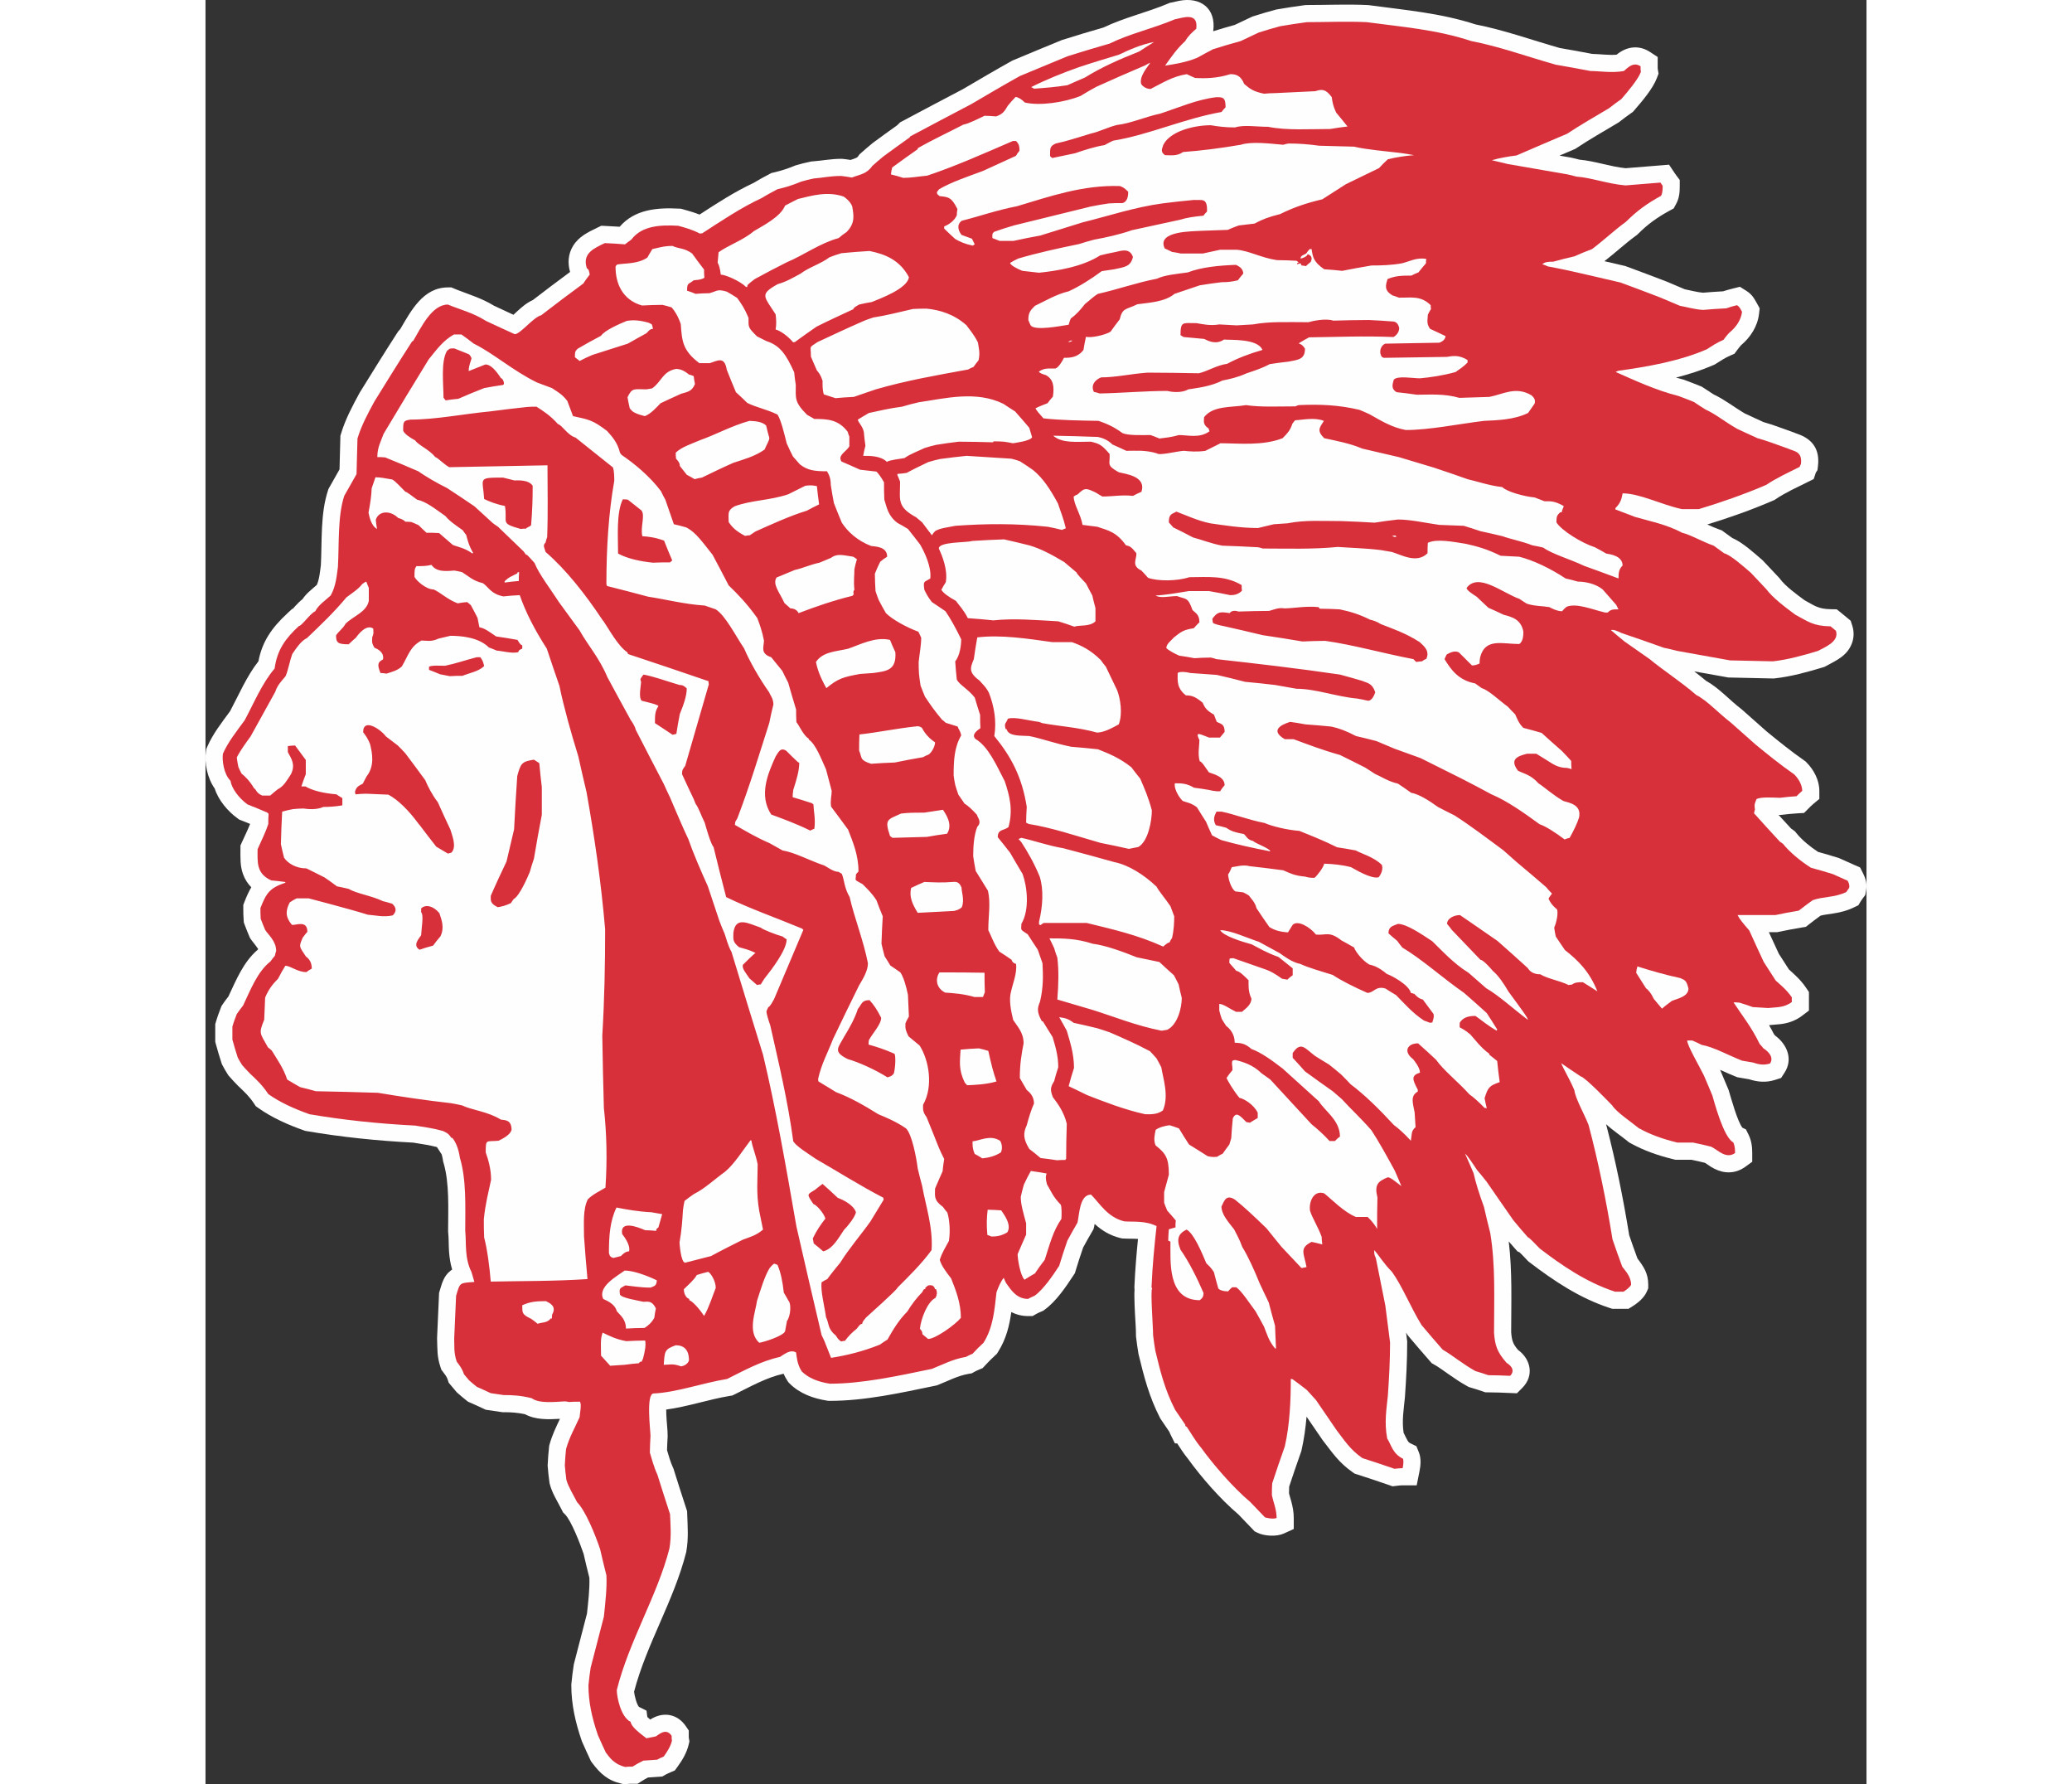
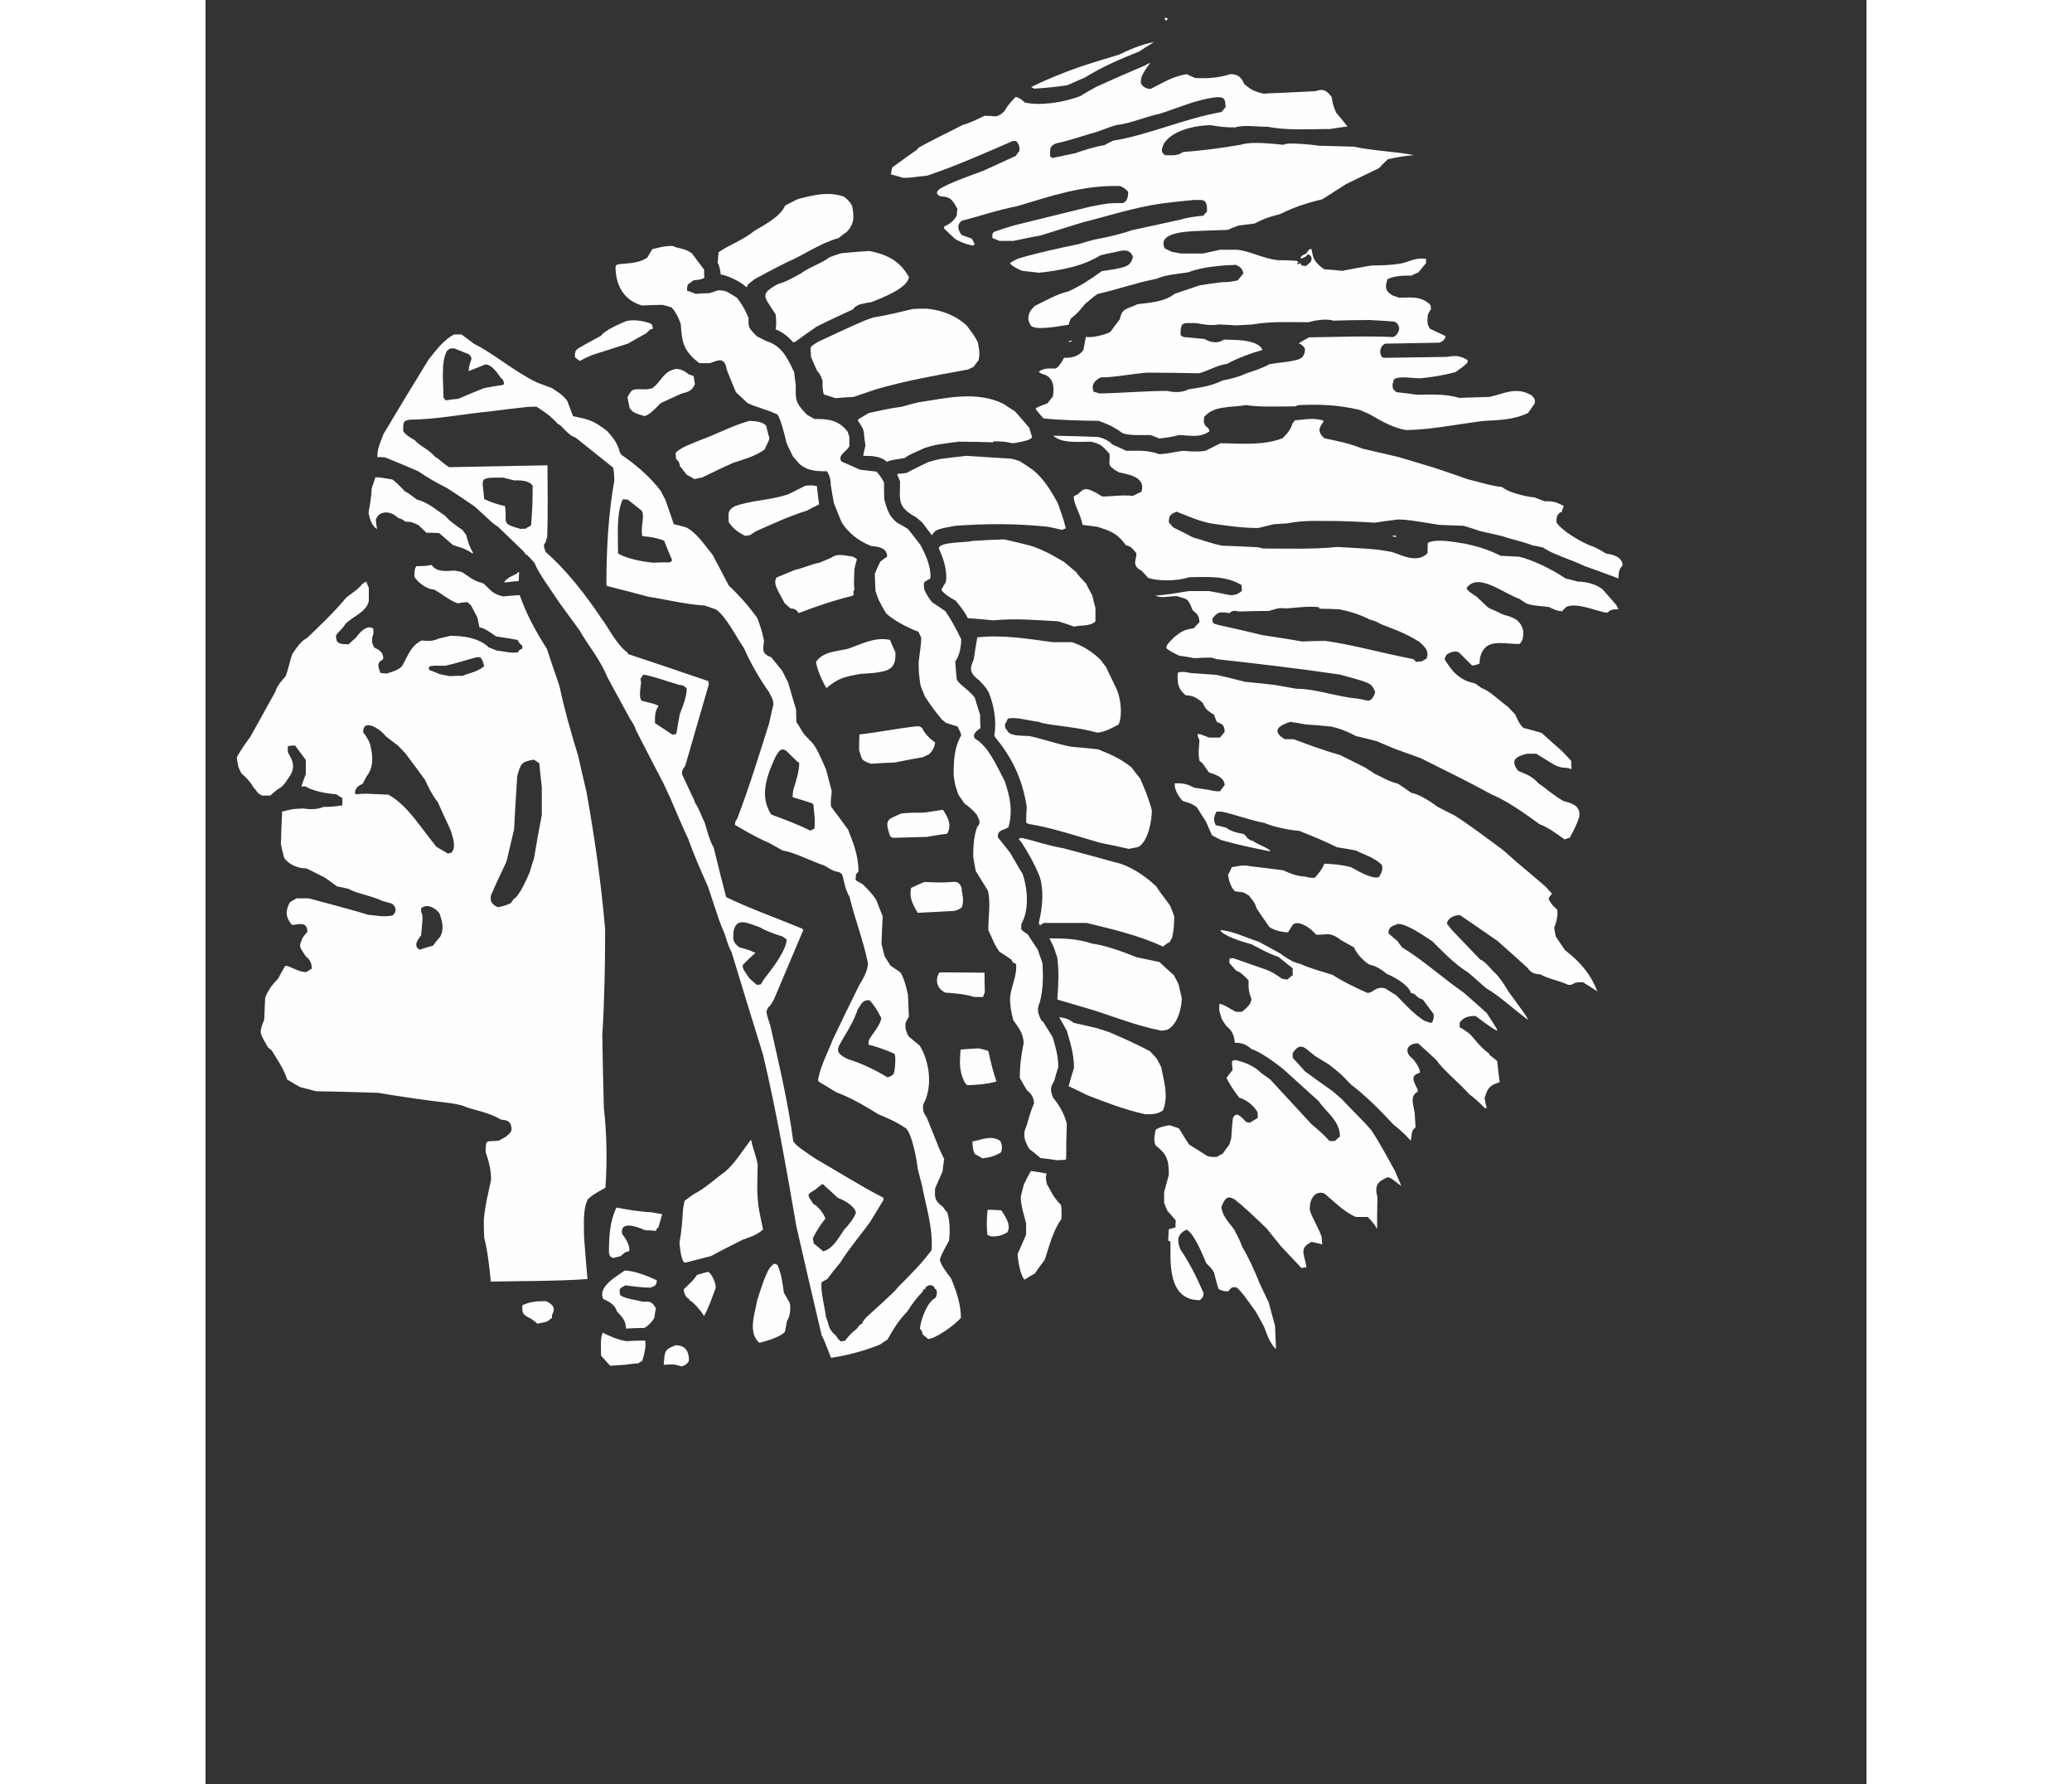
<svg xmlns="http://www.w3.org/2000/svg" xml:space="preserve" width="7.848in" height="6.757in" version="1.1" style="shape-rendering:geometricPrecision; text-rendering:geometricPrecision; image-rendering:optimizeQuality; fill-rule:evenodd; clip-rule:evenodd" viewBox="0 0 7847.73 8428.73">
  <rect x="0" y="0" width="7847.73" height="8428.73" fill="#333333" stroke="none" />
  <defs>
    <style type="text/css">
   
    .fil0 {fill:#FEFEFE}
    .fil1 {fill:#D8303B}
   
  </style>
  </defs>
  <g id="OUTLINE_x0020_CUT">
    <g id="_2008725398976">
-       <path class="fil0" d="M1802.38 7621.86c5.79,-54.75 13.19,-113.87 11.27,-168.86 -9.45,-37.74 -18.82,-75.51 -27.33,-113.48 -15.6,-45.92 -58.22,-156.77 -87.84,-186.39l-9.28 -9.27 -5.87 -11.73c-19.73,-39.42 -46.01,-79.25 -56.78,-122.25l-1.19 -4.77 -0.61 -4.87c-3.05,-24.38 -6.26,-48.71 -7.87,-73.23l-0.33 -4.87 0.27 -4.87c1.51,-27.54 3.16,-55.03 6.38,-82.43l0.74 -6.34 1.73 -6.15c12.48,-44.29 30.56,-81.45 49.07,-120.4 -55.54,3.27 -116.22,4.98 -164.82,-21.58 -34.29,-7.53 -65.19,-9.72 -101.13,-9.72l-5.75 0 -5.7 -0.82c-20.63,-2.95 -41.27,-5.89 -61.88,-9.05l-11.47 -1.77 -10.53 -4.92c-20.91,-9.78 -41.86,-19.6 -63.08,-28.69l-9.58 -4.11 -8.24 -6.4c-14.07,-10.94 -27.48,-22.54 -40.87,-34.28l-4.33 -3.79 -3.75 -4.37c-8.26,-9.62 -16.38,-19.36 -24.51,-29.09l-10.25 -12.28 -4.82 -15.25c-4.26,-13.51 -13.47,-24.25 -21.82,-35.38l-7.88 -10.5 -4.15 -12.46c-17.02,-51.05 -14.03,-81.84 -16.01,-132.6l-0.13 -3.36 0.15 -3.38c2.98,-66.99 5.96,-134 8.94,-200.99l0.44 -9.88 2.8 -9.48c10.76,-36.42 19.49,-70.65 51.3,-95.4 2.55,-1.98 5.12,-3.8 7.71,-5.48 -8.08,-26.85 -12.53,-54.5 -14.65,-83.33 -2.23,-30.26 -1.02,-61.37 -4.08,-91.29l-0.42 -4.11 0 -4.14c0,-101 7.17,-225.22 -21.88,-322.16l-1.73 -5.77 -0.86 -5.95c-0.97,-6.76 -2.96,-17.05 -5.83,-27.08l-22.18 -34.21c-0.08,-0.12 -0.16,-0.25 -0.25,-0.38 -0.17,-0.08 -0.34,-0.16 -0.51,-0.25 -37.48,-9.82 -73.46,-14.45 -111.49,-20.89 -168.42,-8.79 -337.2,-25.9 -503.46,-54.39l-6.77 -1.17 -6.48 -2.28c-74.4,-26.26 -150.69,-59.72 -215.13,-105.71l-12.38 -8.83 -8.33 -12.72c-21.18,-32.37 -46.34,-55.97 -74.17,-82.24l-0.84 -0.8 -0.82 -0.82c-14.06,-14.06 -27.26,-28.8 -40.47,-43.64l-4.57 -5.14 -3.64 -5.84c-8.65,-13.87 -17.23,-27.7 -24.56,-42.34l-2.87 -5.73 -1.92 -6.12c-9.28,-29.41 -18.54,-58.82 -26.38,-88.65l-2.65 -10.11 0 -10.46c0,-20.35 0,-40.7 0,-61.05l0 -11.34 3.11 -10.9c6.47,-22.65 14.68,-44.49 23.15,-66.43l3.21 -8.31 4.93 -7.41c8.73,-13.1 18.21,-25.66 27.85,-38.1 37.68,-79.71 70.58,-162.59 139.1,-221.35 0.54,-0.72 1.08,-1.44 1.63,-2.16 -9.28,-14.9 -32.06,-41.81 -36.6,-49.35l-3.08 -5.12 -2.29 -5.52c-7.65,-18.4 -15.38,-36.83 -22.18,-55.56l-3.7 -10.18 -0.89 -10.78c-1.58,-19.14 -1.75,-38.1 -1.75,-57.27l0 -15.13 5.46 -14.11c10.53,-27.15 20.78,-49.8 32.37,-69.07 -17,-17.1 -30.34,-37.66 -39.08,-62.08 -14.3,-39.93 -12.17,-76.79 -12.17,-118l0 -17.32 7.09 -15.8c12.52,-27.91 27.13,-57.06 38.59,-86.2 -13.68,-5.68 -27.42,-11.22 -41.25,-16.5l-9.95 -3.8 -8.63 -6.25c-44.46,-32.17 -90.14,-84.96 -107.32,-140.35 -34.73,-48.65 -49.77,-120.87 -41.41,-176.84l1.56 -10.46 4.2 -9.7c26.77,-61.91 68.8,-114.79 108.29,-168.81 42.3,-79.52 77.96,-164.31 133.79,-235.57 17.91,-94.27 64.18,-159.14 135.95,-225.76l23.29 -21.62 2.75 0c3.82,-4.29 7.54,-8.63 10.95,-12.34 10.91,-11.83 22.47,-23.78 35.32,-33.83 19.07,-28.04 42.46,-44.88 67.65,-67.19 12.28,-28.07 15.02,-63.55 19.06,-93.31 5.83,-114.92 -2.56,-242.6 33.52,-352.51l2.5 -7.62 3.95 -6.98c16.05,-28.39 32.08,-56.78 48.14,-85.17 1.29,-49.38 2.61,-98.75 3.92,-148.13l0.29 -10.86 3.15 -10.41c20.63,-68.21 53.02,-128.44 86.68,-190.72l1.13 -2.1 1.25 -2.03c57.81,-93.37 115.61,-186.77 175.14,-279.06 4.3,-7.31 9.44,-13.69 15.36,-19.27 51.29,-87.41 108.69,-197.05 225.18,-197.05l16.33 0 15.06 6.33c3.52,1.48 7.05,2.92 10.61,4.32 63.19,24.94 117.72,40.27 176.72,76.4 30.3,14.14 60.61,28.26 91,42.21 6.2,-5.71 12.19,-11.51 16.8,-15.69 22.16,-20.08 46.62,-41.53 74.61,-53.71 58.2,-44.9 116.86,-89.22 176.05,-132.82 -12.07,-42.12 -9.26,-85.22 14.42,-123.47 27.48,-44.36 69.84,-64.12 114.47,-85.77l18.58 -9.01 20.63 1c22.13,1.06 44.23,2.14 66.31,3.64 71.07,-82.59 177.25,-91.04 281,-85.51l8.86 0.47 8.54 2.38c27.22,7.58 53.39,15.12 78.96,25.22 82.6,-53.83 166.08,-107.9 255.35,-149.64 24.44,-14.99 49.73,-28.41 75.05,-41.83l9.36 -4.96 10.33 -2.38c35.04,-8.08 65.55,-17.85 98.91,-31.65l3.52 -1.45 3.64 -1.12c21.87,-6.72 44.06,-11.9 66.42,-16.67l5.41 -1.15 5.52 -0.41c46.23,-3.42 87.82,-12.13 135.53,-12.13l3.62 0 3.62 0.33c12.41,1.11 24.69,2.92 36.95,4.91 9.53,-3 19.04,-6.05 27.28,-9.83 4.65,-2.14 6.38,-3.88 9.36,-8.17l5.27 -7.63 6.86 -6.23c17.79,-16.15 36.26,-31.56 54.71,-46.95l1.77 -1.47 1.85 -1.37c37.14,-27.52 74.73,-54.44 112.35,-81.32 2.26,-2.37 4.22,-3.74 6.54,-6.07l8.6 -8.62 10.75 -5.71c95.24,-50.57 190.46,-101.19 286.03,-151.16 76.03,-44.73 152.08,-89.42 229.13,-132.4l3.93 -2.18 4.14 -1.75c75.46,-31.71 151.15,-62.88 226.85,-94.02l3.07 -1.27 3.18 -1.01c64.17,-20.42 128.74,-39.55 193.42,-58.27 98.76,-47.35 205.39,-70.91 305.78,-113.35l7.88 -3.33 8.39 -1.61c12.15,-2.33 24.14,-5.65 36.37,-8 99.37,-18.99 174.38,34.57 160.36,142.59l-0.17 1.25c33.8,-10.43 67.65,-20.65 101.79,-29.91 26.1,-12.34 52.19,-24.72 78.29,-37.07l4.88 -2.3 5.14 -1.64c34.9,-11.12 69.96,-21.77 105.41,-31.01l3.09 -0.8 3.14 -0.56c43.07,-7.67 86.36,-13.86 129.68,-19.83l5.5 -0.76 5.55 0c95.65,0 190.89,-4.35 286.59,0.09l3.6 0.17 3.58 0.48c171.87,23.41 337.43,36.91 503.78,91.03 134.57,26.55 264.65,73.42 396.38,111.05 51.46,8.67 102.75,18.32 154.02,28.03 37.6,0.83 77.64,6.87 115.29,3.82 3.03,-2.49 6.15,-4.93 9.43,-7.29 45.66,-32.89 99.59,-37.5 148.17,-5.79l36.69 23.96 0 43.82c0,3.83 -0.26,9.58 0.38,13.34l3.62 21.5 -7.67 20.41c-19.04,50.7 -70.89,111.13 -107,152.69l-6.67 7.67 -8.36 5.79c-18.71,12.95 -36.77,26.95 -54.81,40.81l-3.7 2.83 -4 2.4c-65.08,39.02 -131.57,76.42 -194.72,118.51l-6.27 4.18 -6.94 2.95c-22.64,9.64 -45.3,19.27 -67.93,28.93 17.14,2.96 34.27,5.91 51.42,8.85l1.92 0.33 1.91 0.42c13,2.89 25.85,5.85 38.65,9.4 73.73,6.52 144.66,32.89 218.34,40.49 52.72,-4.27 105.44,-8.55 158.16,-12.81l47.35 -3.82 26.42 39.47c2.55,3.82 5.08,7.57 7.84,11.24l16.27 21.62 0 27.01c0.18,30.97 -2.13,58.49 -17.33,86.39l-11.4 20.92 -20.92 11.41c-56.19,30.66 -101.5,62.98 -146.75,108.25l-4.46 4.47 -5.1 3.72c-51.87,37.82 -99.04,82.02 -149.97,121.31 31.13,7.33 62.23,14.64 93.36,21.68l5.05 1.14 4.86 1.78c62.6,22.88 124.88,46.62 187.14,70.38l1.51 0.57 1.48 0.64c28.76,12.3 57.52,24.62 86.45,36.53 28.59,5.58 56.47,13.49 85.58,16.21 31.64,-2.61 63.28,-5.06 94.99,-6.59 15.21,-4.99 30.64,-9.14 46.21,-13.05l33.46 -8.4 29.23 18.31c26.98,16.9 37.3,34.33 51.91,61.12l12.29 22.55 -2.96 25.51c-6.86,59.23 -40,110.73 -85.02,148.58 -6.64,7.07 -12.73,15.52 -18.47,23.17l-12.84 17.12 -19.64 8.53c-25.5,11.09 -44.66,24.16 -67.97,38.87l-5.18 3.27 -5.61 2.46c-56.42,24.65 -116.35,43.85 -177.61,59.32 10.22,2.98 20.49,5.78 30.83,8.36l4.47 1.11 4.31 1.62c25.22,9.45 50.39,18.95 75.3,29.19l7.43 3.05 6.69 4.46c16.13,10.74 32.25,21.48 48.7,31.74 52.51,24.81 98.01,61.33 148.1,90.49 28.72,13.65 57.67,26.81 86.62,39.97 48.46,13.49 95.58,32.63 143.12,48.96l4.24 1.46 4.06 1.91c3.02,1.42 7,2.59 10.18,3.68 71.37,24.54 106.16,73.79 96.61,152.21l-2.33 19.2 -7.65 11.42 -10.02 30.34 -30.09 15.05c-49.19,24.6 -103.15,48.67 -148.61,79.48l-6.29 4.26 -6.96 3.01c-100.08,43.33 -206.2,81.05 -310.85,112.86 18.62,8.6 37.36,17 56.8,23.8l11.22 3.92 9.62 6.99c13.43,9.75 26.85,19.52 40.27,29.27 48.85,20.75 102.8,70.47 140.51,102.8l3.3 2.83 2.98 3.17c24.24,25.78 48.51,51.53 72.82,77.25l3.34 3.53 2.89 3.91c25.71,34.72 79,73.3 115.51,100.31 48.84,26.69 64.7,41.52 124.61,42.59l27.63 0.5 21.56 17.3c8.89,7.12 17.62,14.45 26.37,21.72l18.05 15.01 7.23 22.33c8.91,27.52 8.84,56.4 -1.22,83.6 -21.8,58.97 -72,80.65 -122.11,107.78l-7.17 3.88 -7.8 2.38c-73.59,22.39 -151.14,43.83 -227.67,52.17l-5.26 0.57 -5.28 -0.12c-67.51,-1.48 -135.01,-2.96 -202.51,-4.48l-6.25 -0.14 -6.15 -1.1c-51.72,-9.23 -103.45,-18.46 -155.16,-27.76 18.89,14.35 37.58,29.06 55.81,44.48 60.99,33.62 110.56,90.54 165.63,132.52l2.36 1.8 2.22 1.96c38.84,34.38 77.68,68.76 116.45,103.21 57.87,47.22 115.45,93.9 176.83,136.61l5.92 4.11 5.09 5.1c35.13,35.12 60.94,84.24 60.94,134.66l0 37.98 -29.21 24.28c-7.43,6.17 -14.46,13.44 -21.29,20.26l-21.85 21.85 -30.84 1.73c-24.74,1.39 -49.4,4.14 -74.01,7.03l-6.21 0.74 -6.26 -0.24c-0.94,-0.03 -1.93,-0.07 -2.98,-0.12 19.57,21.56 39.23,43.05 59.07,64.37 3.45,2.4 6.88,4.85 10.27,7.39l8.3 6.2 6.47 8.09c26.02,32.54 66.09,64.84 102.37,88.75 31.27,8.45 62.27,17.86 93.25,27.3l5.42 1.65 5.14 2.39c22.59,10.53 45.46,20.51 68.29,30.52l26.76 11.73 13.1 26.11c14.47,28.84 20.73,52.17 14.74,85.02l-3.43 18.85 -11.52 15.31c-3.02,4.02 -6.11,8.06 -8.7,12.38l-12.37 20.6 -21.61 10.51c-34.17,16.62 -68.47,24.29 -105.7,29.94 -15.66,2.38 -35.2,4.39 -51.5,8.86 -17.82,13.07 -35.61,26.22 -52.97,39.87l-16.51 12.98 -20.73 3.32c-35.64,5.71 -71.07,12.77 -106.4,20.15l-8.18 1.71 -8.36 0c-10.34,0 -20.67,0 -31.01,0 15.52,34.04 31.13,68.03 47.03,101.9 15.72,24.79 31.7,49.42 47.69,74.04 30.44,27.64 56.11,50.09 80.66,86.23l13.98 20.59 0 24.89c0,7.43 0,14.87 0,22.31l0 40.15 -31.96 24.29c-27.77,21.12 -58.41,33.15 -92.7,38.59 -19.52,3.09 -38.55,3.16 -57.85,5.58l-5.99 0.76c8.01,13.66 15.76,27.74 23.17,42.44 2.01,2.3 3.98,4.65 5.93,7.01 55.39,40.98 86.22,110.36 43.52,175.76l-15.75 24.12 -27.44 8.75c-44,14.02 -81.87,10.55 -124.15,-2.71 -15.82,-2.63 -31.63,-5.28 -47.41,-8.15l-7.86 -1.43 -7.43 -2.93c-22.43,-8.87 -44.45,-18.8 -66.44,-28.7 -2.36,-1.06 -4.82,-2.18 -7.35,-3.34 13.05,30.38 26.03,60.79 38.54,91.4l1.38 3.37 1.06 3.48c11.37,37 39.89,142.59 64.15,175.1l16.87 8.15 12.33 24.76c13.63,27.35 17.42,56.47 17.42,86.73l0 41.34 -33.49 24.23c-26.97,19.52 -58.97,28.63 -92.16,25.01 -25.05,-2.73 -47.56,-12.21 -68.93,-25.13 -9.18,-5.55 -19.48,-13.61 -28.88,-19.2 -21.18,-5.35 -42.55,-9.94 -63.93,-14.44 -21.99,0 -44,0 -66,0l-9.76 0 -9.48 -2.32c-71.54,-17.51 -138.63,-40.46 -203.19,-76.34l-6.42 -3.56 -5.67 -4.65c-30.82,-25.33 -70.4,-51.44 -102.57,-81.03 45.08,172.35 80.66,348.45 109.19,524.23 12.68,36.77 25.41,73.53 39.04,109.96 29.1,38.81 50.94,69.6 50.94,124.2l0 16.66 -6.58 15.3c-12.37,28.78 -40.9,53.02 -67.24,69.45l-19.67 12.27 -23.18 0c-13.4,0 -26.8,0 -40.21,0l-12.86 0 -12.22 -3.99c-141.22,-46.03 -262.91,-127.15 -379.88,-216.59l-4.25 -3.25 -3.78 -3.78c-11.72,-11.7 -26.12,-28.55 -38.93,-39.77l-8.98 -3.86 -11.99 -13.49c-9.91,-11.15 -19.67,-22.42 -29.35,-33.76 17.26,142.64 11.59,285.57 11.5,429.26 3.35,39.37 8.13,54.62 32.32,83.19 59.23,42.57 78.58,121.17 19.9,179.84l-25.15 25.15 -35.55 -1.53c-33.06,-1.41 -66.16,-2.89 -99.25,-2.89l-13.99 0 -13.19 -4.71c-18.99,-6.77 -38.43,-12.32 -57.69,-18.25l-7.92 -2.44 -7.26 -3.99c-31.54,-17.35 -61.11,-37.42 -90.53,-58.09 -21.07,-14.8 -42.85,-30.95 -65.23,-43.64l-11.75 -6.65 -8.94 -10.11c-34.23,-38.67 -67.58,-78.07 -100.93,-117.5l-3.97 -4.69 -3.21 -5.24c-1.44,-2.34 -2.86,-4.68 -4.27,-7.03 1.55,12.1 3.1,24.2 4.65,36.3l0.65 5.11 0 5.15c0,85.87 -4.59,171.63 -10.6,257.27l-0.07 1.03 -0.1 1.02c-5.55,57.93 -14.79,109.81 -6.15,167.31 6.26,12.19 11.47,24.47 18.45,36.37 3.89,6.62 6.9,10.15 13.88,13.53l28.18 13.66 11.65 29.07c11.47,28.6 8.65,61.13 2.72,90.68l-13.03 65.02 -66.32 0c-9.52,0 -19.33,1.2 -28.79,2.37l-18.89 2.33 -17.95 -6.33c-49.64,-17.52 -99.72,-33.74 -149.8,-49.92l-11.57 -3.74 -9.96 -6.97c-64.11,-44.88 -93.56,-89.76 -139.63,-149.24l-1.4 -1.81 -1.3 -1.88c-24.97,-36.32 -49.95,-72.63 -74.76,-109.06 -4.54,53.55 -11.97,106.77 -23.83,158.62l-1.08 4.74 -1.65 4.57c-19.36,53.95 -37.54,108.31 -55.68,162.67 -0.56,10.58 -0.61,21.27 -0.61,31.87 3.05,12.51 7.38,25.35 10.67,37.62 6.92,25.83 11.69,51.59 11.69,78.44l0 52.04 -47.35 21.6c-33.34,15.2 -91.79,12.52 -125.23,-4.39l-12.65 -6.4 -9.72 -10.33c-22.03,-23.4 -44.74,-46.17 -66.79,-69.55 -84.75,-71.68 -174.29,-174.29 -239.07,-263.94 -19.25,-23.43 -34.35,-47.15 -49.94,-71.32l-10.74 0 -22.27 -45.09c-1.62,-3.27 -3.03,-6.59 -4.23,-9.96 -13.34,-19.4 -26.65,-38.83 -39.69,-58.42l-2.52 -3.78 -2.08 -4.04c-50.37,-97.8 -74.9,-192.14 -100.5,-297.92l-0.6 -2.49 -0.44 -2.52c-4.49,-25.54 -7.78,-51.18 -11,-76.9l-0.62 -5 0 -5.04c0,-33.28 -3.1,-68.66 -4.74,-102.07 -1.29,-26.28 -2.54,-52.72 -2.77,-79.04 -0.11,-11.45 -0.16,-22.91 0.78,-34.09 -0.48,-3.6 -0.72,-7.31 -0.72,-11.12l0 -1.74 0.07 -1.75c3.25,-75.37 9.42,-150.06 16.94,-224.88 -23.84,-1.72 -48.75,-0.54 -69.86,-2.05l-6.68 -0.48 -6.5 -1.57c-47.38,-11.41 -86.63,-34.45 -121.69,-66.76 -0.88,5.32 -1.76,10.01 -2.67,13.66l-2.77 11.06 -5.71 9.87c-14.69,25.37 -29.43,50.76 -43.23,76.65 -12.54,36.34 -24.66,72.87 -35.57,109.74l-3.38 11.42 -6.52 9.96c-36.5,55.72 -82.24,123.42 -136.31,162.61l-7.37 5.35 -8.38 3.57c-7.69,3.28 -15.66,6.59 -22.92,10.74l-18.64 10.63 -21.46 0c-28.52,0 -54.93,-6.66 -78.83,-19.11 -9.38,65.37 -23.93,126.65 -62.54,188.16l-5.82 9.27 -8.07 7.39c-16.34,14.96 -32.09,30.71 -47.05,47.05l-11.76 12.84 -16 6.87c-7.69,3.31 -15.73,6.63 -23,10.79l-12.6 7.21 -14.32 2.38c-50.96,8.48 -96.84,33.28 -144.4,52.03l-6.46 2.55 -6.8 1.41c-162.68,33.72 -332.06,71.66 -498.79,71.66l-6.19 0 -6.12 -0.94c-65.25,-10.04 -129.89,-33.32 -177.41,-80.84l-5.95 -5.95 -4.6 -7.05c-7.66,-11.73 -13.52,-22.72 -18.15,-33.52 -82.56,18.51 -156.01,60.79 -231.25,97.69l-10.72 5.25 -11.77 1.94c-100.16,16.49 -199.74,51.08 -300.79,64.5 0.02,9.11 0.32,17.78 0.52,23.7 1.1,33.29 6.28,68.88 6.28,101.4l0 2.36 -0.14 2.35c-1.21,20.76 -2.4,41.56 -2.74,62.37 8.4,27.85 15.83,55.37 28.19,82.18l2.12 4.59 1.53 4.82c19.57,61.7 38.69,123.53 59.19,184.92l3.7 11.09 0.41 11.69c2.18,61.58 6.86,117.74 -4.19,179.43l-0.52 2.89 -0.73 2.85c-58.03,227.4 -186.51,430.65 -245.55,656.4 2.45,20.61 12.45,59.29 23.1,71.45l35.84 17.92 3.72 29.79c3.64,3.74 8.42,7.94 13.59,12.2 3.66,-2.37 7.45,-4.67 11.53,-6.85 57.51,-30.81 119.51,-16.76 156.67,37.89l14.02 20.6 0 24.91c0,3.21 -0.16,7.18 0.38,10.36l2.71 16.11 -3.74 15.9c-8.84,37.54 -29.6,72.9 -52.29,103.79l-13.02 17.72 -20.19 8.69c-7.69,3.31 -15.78,6.63 -23.04,10.78l-16.18 9.26 -18.6 1.25c-16.24,1.1 -32.49,2.16 -48.73,3.29 -10.02,5.32 -19.87,10.94 -29.47,17.04l-19.86 12.6 -23.52 0c-7.01,0 -15.8,-0.32 -22.7,0.68l-14.91 2.16 -14.69 -3.36c-64.95,-14.85 -100.67,-47.73 -138.99,-98.81l-4.9 -6.53 -3.5 -7.37c-13.13,-27.7 -25.6,-55.68 -38.05,-83.68l-1.42 -3.19 -1.13 -3.29c-29.37,-85.2 -49.07,-171.1 -49.07,-261.63l0 -4.25 0.44 -4.22c3.1,-29.45 6.2,-58.93 11.04,-88.14l0.6 -3.58 0.91 -3.5c20.36,-78.43 40.7,-156.87 61.03,-235.31z" />
-       <path class="fil1" d="M1983.46 8346.47c-52.08,-11.91 -74.42,-44.65 -92.28,-68.47 -13.41,-28.3 -25.33,-55.09 -37.23,-81.88 -29.77,-86.36 -44.65,-160.79 -44.65,-235.25 2.97,-28.26 5.95,-56.56 10.4,-83.35 20.87,-80.41 41.71,-160.79 62.55,-241.2 7.43,-71.45 14.89,-136.94 11.91,-195.01 -10.43,-41.68 -20.84,-83.39 -29.77,-123.56 -23.82,-71.48 -69.98,-183.14 -108.68,-221.83 -16.39,-32.75 -43.19,-75.93 -50.65,-105.7 -2.97,-23.82 -5.95,-46.17 -7.43,-68.5 1.47,-26.79 2.98,-52.08 5.95,-77.4 16.36,-58.07 41.68,-99.74 64.02,-150.35 1.47,-22.35 10.4,-59.58 1.47,-72.95 -17.87,0 -35.73,0 -52.12,1.47 -7.42,-1.47 -13.38,-2.97 -19.33,-2.97 -52.11,2.97 -122.09,10.43 -156.34,-14.89 -53.59,-13.38 -92.29,-14.89 -132.5,-14.89 -20.84,-2.97 -41.68,-5.95 -61.05,-8.93 -22.31,-10.43 -44.65,-20.83 -65.49,-29.77 -13.41,-10.44 -25.32,-20.84 -37.23,-31.27 -8.93,-10.41 -16.36,-19.33 -23.82,-28.27 -8.93,-28.3 -25.32,-47.67 -34.25,-59.57 -14.89,-44.66 -10.4,-71.45 -11.91,-110.15 2.97,-67 5.95,-134 8.93,-200.99 19.37,-65.49 16.39,-59.54 86.36,-65.49 -4.49,-16.39 -8.93,-31.28 -13.41,-46.16 -34.22,-68.5 -23.82,-136.98 -29.77,-195.05 0,-117.6 5.95,-241.17 -25.29,-345.39 -5.99,-41.68 -19.37,-74.42 -35.76,-93.79 -1.47,0 -2.97,0 -4.45,0 -16.39,-25.29 -26.79,-25.29 -40.21,-32.75 -53.59,-14.89 -87.84,-17.87 -131.02,-25.33 -174.17,-8.93 -342.42,-26.79 -498.72,-53.59 -75.93,-26.79 -142.93,-58.07 -195.05,-95.26 -28.26,-43.19 -59.54,-71.48 -86.33,-96.77 -13.41,-13.41 -25.32,-26.83 -37.23,-40.21 -7.43,-11.91 -14.89,-23.82 -20.84,-35.73 -8.93,-28.3 -17.86,-56.59 -25.29,-84.86 0,-20.84 0,-41.71 0,-61.05 5.95,-20.84 13.38,-40.21 20.84,-59.54 8.93,-13.41 19.33,-26.83 29.77,-40.21 34.22,-71.48 67,-159.32 129.52,-208.42 5.95,-8.93 13.41,-17.87 20.84,-26.83 1.51,-7.43 2.97,-14.89 5.95,-22.31 0,-47.63 -38.7,-77.44 -52.11,-99.74 -7.43,-17.87 -14.89,-35.73 -20.84,-52.11 -1.47,-17.87 -1.47,-34.25 -1.47,-50.61 28.27,-72.95 44.65,-95.3 119.08,-120.58 -1.47,-1.51 -2.97,-2.97 -2.97,-2.97 -22.31,-2.98 -44.66,-5.96 -65.49,-7.46 -71.45,-32.75 -64.02,-87.84 -64.02,-147.38 19.37,-43.18 38.7,-81.88 50.61,-119.11 0,-16.39 0,-32.75 1.51,-47.63 -2.97,-2.97 -4.48,-4.48 -5.95,-5.95 -31.27,-13.41 -62.51,-26.79 -93.79,-38.73 -43.18,-31.24 -75.93,-78.87 -80.41,-111.66 -32.75,-32.75 -40.17,-98.24 -35.73,-128 23.82,-55.09 67,-108.68 102.72,-157.82 43.19,-80.41 83.39,-177.18 141.46,-244.18 11.91,-89.3 52.08,-142.89 114.63,-200.96 13.38,0 52.11,-58.07 77.4,-69.97 14.88,-29.77 49.13,-52.12 72.95,-74.46 25.32,-44.66 28.3,-93.8 34.25,-135.47 5.95,-111.66 -1.51,-239.7 29.77,-334.96 19.37,-34.25 38.7,-68.5 58.07,-102.72 1.47,-56.6 2.97,-113.16 4.45,-168.25 19.37,-64.02 50.64,-120.58 80.41,-175.68 58.07,-93.79 116.1,-187.58 175.68,-279.87 1.47,-2.98 4.45,-4.49 7.43,-5.96 35.72,-59.57 86.36,-171.22 163.76,-171.22 56.6,23.81 116.14,37.23 180.16,77.43 44.65,20.84 89.3,41.68 135.47,62.52 26.79,0 87.83,-80.38 125.06,-89.31 65.49,-50.64 132.49,-101.25 199.49,-150.38 8.93,-14.89 19.33,-28.27 29.77,-41.68 -1.51,-8.93 -2.98,-25.32 -13.41,-29.77 -23.82,-71.48 35.76,-95.3 84.86,-119.11 31.28,1.51 62.55,2.98 95.3,5.95 8.93,-7.43 19.33,-14.89 29.77,-22.31 50.61,-67 138.44,-69.97 221.83,-65.52 26.79,7.46 67,17.86 102.72,37.23 2.98,-1.51 5.96,-1.51 10.41,-1.51 89.34,-58.03 184.6,-122.06 281.37,-166.74 23.85,-14.89 49.14,-28.27 74.46,-41.68 38.7,-8.93 68.47,-17.87 111.65,-35.73 19.37,-5.95 38.71,-10.43 59.55,-14.89 40.21,-2.97 77.43,-11.91 129.54,-11.91 16.36,1.47 32.75,4.45 50.61,7.43 38.7,-14.89 69.97,-16.36 96.76,-55.06 16.39,-14.89 34.25,-29.8 52.12,-44.69 40.17,-29.77 81.88,-59.54 123.56,-89.31 1.47,-2.97 2.98,-4.48 4.45,-5.95 95.3,-50.61 190.56,-101.25 287.36,-151.86 75.9,-44.66 151.82,-89.31 229.26,-132.5 74.42,-31.27 150.36,-62.55 226.28,-93.79 65.49,-20.84 131.02,-40.21 198.02,-59.57 96.77,-47.63 202.47,-69.94 308.17,-114.63 38.7,-7.43 111.65,-35.73 101.22,44.69 -19.33,16.35 -38.7,34.21 -52.08,58.03 -40.21,37.23 -62.55,69.97 -95.3,116.14 44.65,-7.46 98.27,-14.89 151.86,-37.23 23.82,-13.38 49.14,-26.79 74.42,-40.17 43.19,-13.41 86.36,-26.83 131.02,-38.73 28.3,-13.38 56.56,-26.79 84.86,-40.17 32.75,-10.44 67,-20.87 101.25,-29.81 41.68,-7.43 83.36,-13.38 126.54,-19.33 87.84,0 186.08,-4.48 282.85,0 163.77,22.31 327.54,34.25 494.28,89.31 131.02,25.32 257.56,71.48 398.98,111.65 53.62,8.97 108.71,19.37 163.76,29.81 43.19,0 101.25,10.4 157.82,0 19.37,-16.39 44.69,-44.69 78.9,-22.35 0,8.93 0,17.86 1.51,26.79 -13.41,35.73 -62.55,93.79 -92.32,128.04 -19.33,13.38 -38.71,28.3 -58.07,43.19 -67,40.17 -135.47,78.9 -197.98,120.58 -80.41,34.22 -160.79,68.47 -239.7,102.72 -47.63,5.95 -78.9,11.91 -116.14,22.31 23.82,5.99 49.14,11.94 74.46,17.9 93.8,16.35 187.59,32.75 282.85,49.1 13.41,2.98 26.79,5.95 41.71,10.44 68.47,4.45 147.38,34.25 232.24,41.67 55.09,-4.45 110.14,-8.93 165.24,-13.37 2.98,4.45 5.95,8.93 10.44,14.88 0,7.43 1.47,31.25 -7.46,47.63 -65.5,35.73 -114.63,71.45 -165.24,122.09 -55.09,40.17 -107.2,89.31 -160.79,129.52 -28.3,10.4 -56.56,22.31 -83.39,34.25 -34.21,7.43 -66.96,16.35 -99.74,25.29 -28.26,0 -38.7,1.51 -52.08,11.91 8.93,2.98 17.87,5.95 26.79,10.44 107.17,19.33 217.35,47.63 342.42,75.92 61.05,22.31 123.56,46.13 186.08,69.98 31.27,13.38 62.54,26.79 95.29,40.17 34.22,5.95 65.5,16.39 108.68,19.37 35.73,-2.97 72.95,-5.95 110.15,-7.46 16.39,-5.95 32.78,-10.4 50.64,-14.89 11.91,7.46 14.89,14.89 23.82,31.28 -4.49,38.7 -28.3,72.95 -59.54,98.27 -10.44,10.41 -19.37,22.31 -28.3,34.22 -34.25,14.89 -50.61,26.79 -78.9,44.65 -129.52,56.6 -287.33,83.39 -416.84,101.25 -4.49,1.51 -8.93,2.98 -13.41,5.95 84.86,37.23 189.09,86.37 296.26,113.16 23.81,8.93 47.63,17.86 72.95,28.26 17.86,11.91 35.72,23.82 55.09,35.76 49.13,22.31 89.3,56.57 148.88,90.82 31.25,14.88 64.02,29.77 96.77,44.65 44.65,11.91 92.28,31.24 144.4,49.14 28.29,13.38 68.46,11.91 61.04,72.95 -2.97,4.45 -4.48,8.93 -5.95,13.38 -53.59,26.79 -111.65,53.59 -157.81,84.86 -99.74,43.19 -218.86,84.86 -318.6,114.63 -26.79,0 -53.59,0 -80.38,0 -96.76,-20.84 -199.49,-74.42 -279.9,-74.42 -4.45,26.79 -10.41,46.16 -32.75,68.47 -1.47,1.51 -1.47,4.48 -1.47,7.46 31.24,11.91 62.52,23.81 93.79,35.73 66.97,19.37 145.87,34.25 221.8,74.42 46.16,11.91 89.34,40.21 148.88,61.05 16.39,11.91 32.75,23.81 49.13,35.72 31.28,8.93 84.86,56.6 126.54,92.32 23.81,25.32 47.63,50.61 72.95,77.4 29.77,40.21 84.86,81.88 136.98,120.58 61.04,32.78 84.86,53.62 166.74,55.09 7.43,5.95 16.35,13.41 25.29,20.84 16.39,50.64 -49.11,75.92 -84.86,95.3 -68.46,20.84 -144.4,41.67 -212.87,49.13 -68.5,-1.5 -135.5,-2.97 -202.47,-4.48 -83.38,-14.89 -166.74,-29.77 -248.63,-44.65 -22.34,-5.95 -43.18,-10.44 -64.02,-14.89 -67,-23.82 -134,-47.63 -200.99,-69.98 -17.87,-8.93 -38.71,-17.86 -49.14,-13.41 20.87,17.87 41.71,35.76 64.02,53.62 38.71,26.79 78.91,55.06 119.12,83.36 62.51,52.11 144.4,104.22 220.33,169.72 50.61,25.32 105.7,86.36 162.3,129.51 38.7,34.25 77.4,68.5 117.6,104.23 56.57,46.16 114.63,93.79 183.1,141.42 10.44,10.43 37.23,41.68 37.23,77.43 -8.93,7.43 -17.87,16.36 -26.79,25.29 -26.79,1.5 -53.59,4.48 -78.91,7.46 -40.21,-1.51 -89.34,-4.49 -110.18,5.95 -5.95,17.86 -11.91,20.84 -7.43,49.13 -1.51,5.95 -2.98,11.91 -4.49,17.87 40.21,44.65 80.42,89.3 122.09,133.96 4.45,2.97 8.93,5.99 14.89,10.43 29.77,37.23 80.38,80.38 132.49,113.16 34.25,8.93 68.5,19.33 102.72,29.77 22.35,10.4 46.16,20.84 69.98,31.27 4.48,8.93 10.43,17.87 7.46,34.22 -4.49,5.95 -8.93,11.91 -13.41,19.37 -55.09,26.79 -111.66,20.84 -159.29,38.71 -22.34,16.39 -44.69,32.75 -65.52,49.13 -37.19,5.95 -74.42,13.38 -110.15,20.84 -59.57,0 -119.11,0 -178.65,0 10.4,22.35 31.24,44.66 55.09,72.95 22.31,49.14 44.65,98.24 68.47,148.88 17.86,28.27 37.23,58.04 56.56,87.84 17.86,16.36 50.65,41.68 75.93,78.91 0,7.42 0,14.88 0,22.31 -37.23,28.3 -75.93,23.82 -111.66,28.3 -25.32,-1.51 -49.13,-2.98 -72.95,-4.48 -20.84,-7.43 -41.67,-14.89 -62.51,-20.84 -10.44,-1.47 -19.37,-1.47 -28.3,-1.47 38.7,59.54 84.86,116.1 123.56,196.51 5.96,5.95 11.91,13.38 17.87,20.84 11.94,7.42 53.62,37.23 31.27,71.44 -32.75,10.43 -58.07,2.97 -80.38,-4.45 -17.86,-2.98 -35.76,-5.95 -52.11,-8.93 -64.02,-25.32 -136.98,-65.52 -190.56,-74.46 -14.89,-7.43 -29.77,-14.89 -44.65,-20.84 -8.93,0 -16.39,0 -23.85,0 0,23.82 59.58,125.07 78.91,165.28 13.41,31.24 26.83,62.51 40.21,95.26 5.95,19.37 52.11,198.02 98.27,220.33 4.45,8.93 8.93,22.34 8.93,50.64 -43.19,31.24 -83.39,-16.39 -113.16,-29.77 -28.3,-7.46 -56.57,-13.41 -84.86,-19.37 -25.32,0 -50.61,0 -74.42,0 -72.95,-17.86 -129.55,-38.7 -183.14,-68.46 -41.67,-34.25 -104.19,-74.46 -125.06,-107.2 -10.4,-10.44 -126.54,-132.5 -148.85,-136.98 -31.27,-20.84 -62.55,-41.68 -92.32,-62.52 14.89,35.73 40.21,74.42 62.51,128.04 4.49,38.7 46.17,110.15 67,163.74 44.69,168.25 83.38,355.83 113.16,540.43 14.89,43.19 29.77,86.34 46.16,129.52 13.38,17.87 41.68,46.16 41.68,84.86 -4.49,10.43 -23.82,25.32 -35.73,32.75 -13.41,0 -26.79,0 -40.21,0 -136.98,-44.66 -254.58,-126.54 -355.8,-203.94 -23.85,-23.81 -46.16,-49.14 -56.6,-53.62 -23.81,-26.79 -46.16,-53.59 -68.47,-80.38 -43.18,-62.52 -86.36,-123.56 -128.04,-184.61 -2.97,-2.97 -5.95,-5.95 -7.42,-8.93 -11.91,-14.89 -23.85,-29.77 -35.76,-43.19 -16.36,-25.29 -46.13,-69.97 -56.57,-77.4 13.41,29.77 26.79,61.05 40.21,92.28 10.41,46.16 26.79,98.27 49.14,159.32 8.93,40.17 19.33,81.88 29.77,123.56 25.29,154.84 17.86,306.69 17.86,471.93 4.45,55.09 11.91,87.84 59.54,141.42 10.44,5.95 46.16,31.27 16.39,61.05 -34.25,-1.47 -68.5,-2.98 -102.72,-2.98 -20.84,-7.43 -41.71,-13.41 -61.05,-19.37 -59.54,-32.75 -110.18,-75.9 -154.84,-101.22 -34.25,-38.7 -67,-77.44 -99.74,-116.14 -52.11,-84.86 -92.32,-186.08 -139.95,-251.6 -37.23,-37.2 -59.54,-74.42 -83.36,-102.72 0,11.91 -2.97,16.39 7.43,38.7 14.89,74.46 29.77,148.88 44.65,223.34 7.46,58.07 14.92,116.1 22.35,174.17 0,83.39 -4.45,166.74 -10.4,251.61 -5.99,62.51 -17.9,125.06 -2.98,202.47 19.33,29.77 25.29,71.48 74.42,95.3 2.97,7.42 2.97,22.31 -1.51,44.65 -13.38,0 -26.79,1.51 -38.7,2.97 -50.61,-17.86 -101.22,-34.25 -151.86,-50.61 -59.54,-41.68 -86.33,-86.36 -122.05,-132.49 -32.79,-47.67 -65.53,-95.3 -96.77,-141.46 -14.89,-16.36 -29.81,-32.75 -43.19,-47.63 -22.34,-17.87 -44.65,-34.25 -67,-50.61 -2.97,-1.51 -5.95,-1.51 -8.93,-1.51 0,99.75 -4.49,214.38 -28.3,318.6 -20.84,58.07 -40.17,116.14 -59.54,174.17 -1.51,17.9 -1.51,37.23 -1.51,56.6 5.99,29.77 22.35,67 22.35,107.17 -16.36,7.46 -52.12,-1.47 -55.09,-2.98 -23.82,-25.29 -47.63,-49.1 -69.98,-72.95 -81.88,-68.47 -177.14,-180.12 -230.73,-254.58 -29.81,-35.73 -52.12,-75.9 -68.5,-99.74 -2.98,-1.47 -4.45,-2.98 -5.95,-2.98 -1.47,-2.97 -1.47,-5.95 -1.47,-7.43 -16.39,-23.81 -32.78,-47.63 -47.67,-69.97 -50.61,-98.28 -71.45,-187.58 -93.79,-279.91 -4.45,-25.29 -7.43,-49.1 -10.41,-72.92 0,-40.21 -13.41,-211.43 -4.48,-220.36 -1.47,-2.98 -2.98,-4.45 -2.98,-5.95 4.49,-104.2 13.41,-193.53 23.82,-288.8 -53.59,-26.83 -110.15,-19.37 -151.82,-22.35 -80.42,-19.37 -116.14,-84.86 -157.82,-126.54 -55.09,0 -55.09,96.77 -64.02,132.49 -16.39,28.3 -32.75,56.57 -47.63,84.86 -13.42,38.7 -26.83,78.9 -38.74,119.11 -28.27,43.15 -72.95,110.14 -116.1,141.42 -10.44,4.45 -20.84,8.93 -31.28,14.89 -56.56,0 -83.35,-47.63 -104.22,-75.93 -4.45,-8.93 -7.43,-16.36 -10.41,-23.82 -13.41,16.39 -25.32,43.19 -34.25,68.47 -8.93,74.46 -13.38,162.3 -61.05,238.23 -17.86,16.35 -35.72,34.22 -52.08,52.08 -10.43,4.48 -20.87,8.97 -31.27,14.92 -62.52,10.4 -111.66,37.19 -160.79,56.57 -165.24,34.25 -329,69.97 -482.37,69.97 -58.07,-8.93 -102.72,-28.3 -132.49,-58.07 -22.35,-34.25 -23.81,-69.98 -26.79,-89.34 -28.3,-17.86 -62.52,13.41 -75.93,20.87 -93.79,20.84 -171.19,65.49 -250.1,104.19 -117.64,19.37 -241.2,64.02 -346.9,68.5 -37.23,0 -14.89,177.15 -14.89,200.96 -1.47,25.33 -2.97,52.12 -2.97,78.91 8.93,28.3 17.86,65.49 35.72,104.22 19.37,61.05 38.7,123.56 59.58,186.08 1.47,41.68 7.42,104.23 -2.98,162.3 -56.6,221.8 -190.59,436.22 -248.63,668.45 0,31.27 17.86,126.54 65.49,150.36 2.98,23.81 41.68,52.11 74.42,77.43 14.92,-2.97 29.81,-5.95 44.69,-8.93 17.87,-11.91 49.11,-40.21 74.42,-2.98 0,7.43 0,14.89 1.51,23.81 -5.95,25.29 -22.35,52.12 -38.73,74.42 -10.41,4.49 -20.84,8.93 -31.24,14.89 -22.35,1.51 -44.69,2.98 -65.53,4.49 -17.86,8.93 -34.22,17.86 -50.61,28.26 -11.91,0 -23.82,0 -34.25,1.51zm4898.05 -3581.97c-13.41,-16.39 -26.79,-31.27 -38.7,-46.16 -13.41,-28.3 -25.32,-41.67 -37.23,-50.61 -16.39,-25.32 -31.27,-49.14 -46.16,-72.95 1.51,-10.44 2.98,-20.84 5.95,-29.77 61.05,19.33 126.54,38.7 202.47,55.09 22.35,10.4 28.3,8.93 38.7,49.11 0,38.73 -52.08,47.67 -77.4,58.07 -16.39,11.91 -32.75,23.81 -47.63,37.23z" />
      <path class="fil0" d="M1347.76 6053.77c-5.95,-71.44 -16.35,-151.86 -31.24,-208.42 -1.51,-29.77 -1.51,-58.07 -1.51,-86.36 7.46,-74.42 20.84,-122.06 34.25,-186.08 0,-52.11 -13.41,-95.3 -25.32,-129.51 0,-65.53 1.51,-49.14 61.05,-55.09 20.84,-10.44 53.59,-26.79 61.05,-50.61 0,-47.67 -28.3,-46.16 -50.61,-49.13 -62.54,-38.71 -136.97,-44.66 -183.14,-67 -17.86,-4.49 -35.72,-7.46 -52.11,-10.44 -119.08,-13.38 -238.19,-31.24 -345.4,-49.11 -98.24,-2.97 -196.51,-5.95 -293.28,-7.46 -25.29,-7.42 -50.61,-13.41 -74.42,-19.37 -20.84,-11.91 -41.68,-23.81 -61.05,-35.72 -17.86,-55.09 -50.61,-99.75 -72.95,-136.98 -5.95,-5.95 -11.91,-10.4 -17.86,-14.89 -38.7,-69.94 -44.66,-63.99 -17.87,-130.98 1.47,-35.76 2.98,-69.98 4.45,-104.23 16.39,-40.21 37.23,-65.49 61.05,-89.3 10.43,-20.87 22.34,-41.71 34.25,-61.05 25.32,0 56.56,29.77 99.74,29.77 7.46,-5.95 16.39,-11.91 25.32,-16.39 0,-32.75 -14.89,-47.63 -28.3,-58.04 -32.75,-49.13 -32.75,-44.69 -14.89,-87.84 7.43,-10.43 14.89,-19.37 22.31,-28.3 0,-58.07 -58.03,-28.29 -72.92,-32.75 -34.25,-40.21 -28.3,-69.97 -10.44,-105.7 10.44,-7.46 20.84,-13.41 32.75,-19.37 17.86,0 37.23,0 56.59,0 63.99,16.39 128.01,34.25 193.54,52.11 28.26,7.43 56.56,16.36 86.33,25.29 28.29,1.51 75.92,13.41 117.6,2.98 25.32,-25.29 8.93,-44.65 -2.97,-55.06 -14.89,-4.48 -29.77,-8.93 -43.19,-11.91 -56.57,-26.83 -125.03,-35.76 -162.26,-58.07 -19.37,-4.49 -37.23,-8.93 -55.09,-11.91 -19.33,-14.88 -38.7,-28.29 -58.07,-41.71 -29.77,-14.88 -58.03,-29.77 -86.33,-43.15 -49.14,0 -87.84,-23.81 -105.7,-50.65 -5.95,-22.31 -10.43,-43.15 -14.88,-63.99 1.47,-52.11 2.97,-102.76 5.95,-153.36 16.35,-4.45 32.75,-8.93 50.61,-11.91 16.39,-1.47 32.75,-2.98 49.14,-2.98 22.35,2.98 61.05,7.46 95.26,-7.43 26.83,0 55.09,-1.51 89.34,-7.46 0,-11.91 0,-23.81 0,-34.25 -10.44,-5.95 -19.37,-11.91 -28.3,-17.86 -55.09,-4.45 -111.66,-16.36 -145.91,-37.19 -7.42,0 -13.38,0 -19.33,0 5.95,-19.37 13.38,-38.74 20.84,-58.07 0,-22.35 0,-44.69 0,-67 -17.86,-23.81 -34.25,-46.16 -50.61,-68.5 -11.91,0 -23.82,1.51 -34.25,2.98 0,8.97 0,17.89 0,28.3 16.39,31.27 37.23,58.07 14.89,104.22 -17.87,26.79 -32.75,56.57 -62.52,71.44 -11.91,8.93 -23.82,19.37 -35.73,29.77 -13.41,0 -25.32,0 -37.23,0 -29.77,-11.91 -28.3,-29.77 -38.7,-34.22 -22.35,-37.23 -41.71,-55.09 -59.58,-69.97 -5.95,-10.44 -10.4,-20.84 -14.88,-31.28 -2.98,-14.89 -5.96,-29.77 -7.43,-44.65 16.35,-32.75 46.13,-72.95 65.49,-99.74 38.7,-69.98 77.4,-139.96 116.14,-209.93 10.4,-32.75 29.77,-50.61 49.1,-74.42 13.41,-32.78 19.37,-71.48 31.28,-104.23 19.37,-28.29 41.67,-62.51 69.97,-75.92 64.02,-61.05 129.52,-123.56 186.12,-192.04 23.81,-17.89 56.56,-38.73 74.42,-62.54 5.95,-4.45 11.91,-8.93 19.37,-11.91 2.97,8.93 7.43,19.37 11.91,29.77 0,19.37 0,40.21 0,61.05 -10.44,53.59 -72.95,71.48 -110.18,108.68 -10.43,20.84 -37.23,40.21 -44.65,55.09 0,34.25 8.93,41.68 59.54,41.68 10.44,-10.4 22.35,-20.84 34.25,-31.24 14.89,-20.87 50.61,-64.02 81.88,-43.19 0,11.91 4.45,20.84 -4.49,40.21 0,16.36 -5.95,23.82 10.44,50.61 7.43,2.97 47.63,17.86 40.17,55.09 -26.79,13.38 -26.79,26.79 -11.91,64.02 8.93,0 17.89,1.47 28.3,2.98 23.81,-7.46 53.59,-14.92 72.95,-34.25 32.75,-56.57 38.7,-92.32 92.32,-122.09 23.82,0 46.13,7.46 80.38,-8.93 17.86,-4.45 37.23,-8.93 56.57,-13.38 52.11,0 134,7.43 181.63,55.06 11.91,4.48 23.81,8.93 37.23,14.89 25.32,1.51 71.44,14.92 101.25,7.46 1.47,-2.98 2.98,-5.95 4.45,-8.93 4.49,-2.97 8.93,-5.95 14.89,-7.46 0,-5.95 0,-11.91 0,-16.35 -8.93,0 -20.84,-22.35 -22.31,-25.33 -34.25,-5.95 -68.5,-11.91 -101.25,-16.35 -32.75,-22.35 -53.59,-38.73 -78.91,-43.19 -2.97,-14.89 -5.95,-29.77 -8.93,-44.65 -10.44,-20.87 -20.84,-40.21 -31.28,-59.57 -5.95,-5.95 -11.91,-10.41 -17.86,-14.89 -14.89,1.51 -29.77,2.97 -44.65,5.95 -47.63,-17.86 -80.38,-50.61 -113.16,-65.49 -37.19,0 -83.35,-43.19 -90.81,-59.57 0,-31.25 0,-37.2 8.93,-50.61 23.85,0 47.67,0 71.48,-5.95 20.84,31.27 59.54,31.27 107.17,26.79 11.91,1.51 23.85,4.48 37.23,7.46 28.3,17.86 52.12,41.68 98.28,52.11 28.27,19.33 37.19,50.61 96.77,62.52 25.29,-2.98 50.61,-4.48 77.4,-5.95 28.3,81.88 71.48,165.24 128.04,253.07 19.33,58.07 38.7,116.14 59.54,175.68 20.84,101.25 53.59,217.39 89.34,333.48 11.91,55.09 25.29,111.66 38.7,168.26 37.23,209.89 68.47,421.32 87.84,647.6 0,166.74 -2.98,327.54 -13.41,503.21 1.51,113.12 4.48,226.28 7.46,340.91 13.38,120.58 16.35,247.12 7.43,376.67 -29.77,17.86 -59.54,31.24 -83.36,55.06 -23.81,47.67 -17.86,114.66 -17.86,175.67 4.45,67 10.4,134 16.35,201 -150.35,10.43 -314.12,8.93 -457.05,11.91zm899.22 400.48c-40.17,-14.88 -52.08,-7.46 -81.88,-7.46 4.48,-64.02 2.97,-72.95 56.6,-92.28 38.7,0 62.51,20.84 62.51,71.44 -5.95,19.37 -26.79,26.79 -37.23,28.3zm-334.96 -2.97c-14.88,-16.39 -29.77,-32.75 -43.18,-47.63 0,-43.19 -4.45,-78.9 7.46,-108.71 31.24,14.92 62.51,31.27 111.65,40.21 29.77,-1.47 59.54,-2.98 89.31,-2.98 4.48,23.82 -1.47,52.12 -10.4,86.37 -2.98,4.45 -4.49,8.93 -5.96,13.38 -2.97,0 -4.48,0 -5.95,0 -2.97,1.5 -5.95,4.48 -7.46,7.46 -22.31,1.47 -44.65,4.45 -67,7.42 -23.81,1.51 -46.13,2.98 -68.47,4.49zm1043.61 -37.23c-10.4,-26.79 -20.84,-53.59 -31.24,-78.9 -4.48,-10.4 -8.93,-19.33 -13.41,-28.27 -40.21,-171.22 -80.38,-342.42 -119.11,-513.64 -47.63,-273.92 -96.77,-556.8 -157.78,-811.38 -50.64,-162.26 -99.78,-324.56 -148.88,-485.35 -17.86,-31.24 -25.32,-66.97 -32.75,-86.33 -8.97,-20.84 -17.89,-41.68 -25.32,-62.51 -17.86,-53.63 -35.73,-107.21 -53.59,-160.8 -34.25,-75.92 -71.48,-162.3 -92.32,-223.34 -8.93,-19.33 -17.87,-37.19 -25.33,-55.05 -20.84,-47.67 -41.67,-95.3 -61.01,-141.46 -10.44,-22.31 -20.88,-43.15 -29.81,-64.02 -44.66,-86.33 -89.31,-171.19 -132.49,-256.05 -2.98,-16.39 -19.33,-40.21 -23.82,-46.16 -37.23,-68.47 -74.42,-135.47 -110.18,-202.47 -38.7,-92.28 -92.28,-150.35 -130.98,-220.33 -32.75,-44.65 -65.52,-89.34 -96.77,-132.49 -37.23,-58.07 -96.76,-135.5 -116.13,-186.12 -11.91,-13.38 -23.82,-26.79 -35.73,-38.7 -1.51,0 -2.98,0 -4.48,0 -4.45,-5.95 -8.93,-11.91 -11.91,-16.39 -40.21,-38.71 -80.38,-77.4 -120.58,-116.1 -8.93,-5.95 -17.86,-11.91 -25.32,-17.86 -29.77,-26.83 -58.03,-53.63 -86.33,-78.91 -43.19,-29.8 -86.36,-58.07 -129.52,-86.36 -46.16,-22.31 -104.22,-56.57 -135.5,-78.9 -52.08,-22.31 -104.19,-44.66 -156.31,-65.49 -13.41,-1.51 -25.32,-1.51 -37.23,-1.51 0,-46.13 16.39,-72.95 29.81,-110.15 69.94,-117.6 141.42,-235.25 212.87,-351.35 38.7,-47.67 68.5,-89.34 119.11,-117.6 11.91,0 23.82,0 35.73,0 19.37,13.38 38.7,28.27 58.07,43.15 93.79,46.17 183.1,126.58 297.77,183.14 23.82,8.93 47.63,17.87 71.44,26.79 19.37,13.41 49.14,28.3 72.96,61.05 8.93,23.82 17.86,47.63 26.79,71.44 74.42,16.39 92.32,17.87 160.79,69.98 23.81,26.79 49.13,53.59 61.05,102.72 1.47,2.97 4.45,5.95 7.42,10.43 59.58,40.17 134,101.22 186.12,171.2 5.95,13.41 13.38,26.79 20.84,40.21 13.41,38.7 26.79,77.4 40.21,116.14 19.33,4.45 38.7,8.93 58.03,14.88 47.67,23.82 80.41,74.42 125.07,129.52 25.32,47.63 50.61,95.26 75.92,144.4 44.66,43.18 87.84,87.84 135.47,154.84 10.44,28.29 22.35,59.54 31.28,105.7 0,29.77 -19.37,61.05 34.25,78.9 16.36,20.84 34.22,41.68 52.12,64.02 8.93,17.86 17.86,37.23 28.26,56.56 11.91,41.71 23.82,83.39 37.23,126.54 0,19.37 0,38.74 1.47,59.58 10.43,10.4 34.25,65.49 58.07,77.4 0,1.51 0,2.98 0,4.48 32.75,20.84 59.57,92.29 81.88,141.42 8.93,32.75 17.86,67 26.79,101.25 0,23.82 -7.43,41.68 -2.98,74.42 26.79,35.73 53.63,71.45 80.42,108.68 22.31,58.07 49.13,119.11 49.13,198.02 -4.48,4.45 -8.97,8.93 -11.94,13.38 0,32.78 -13.38,20.84 31.27,46.16 22.35,22.35 43.19,41.68 65.53,75.93 8.93,25.32 19.33,50.61 29.77,75.92 -2.97,43.19 -4.48,86.33 -5.95,129.52 4.45,19.37 8.93,38.7 14.89,59.57 8.93,13.38 17.86,28.27 26.79,43.15 14.89,10.43 31.27,20.84 47.63,32.75 14.88,22.35 26.79,62.55 35.72,105.73 1.51,34.22 2.98,68.47 4.49,102.72 -5.95,10.4 -11.91,20.84 -16.39,32.75 0,19.33 -2.97,25.29 14.89,61.05 16.39,13.38 34.25,28.27 52.11,43.15 44.66,69.97 65.53,193.53 16.39,279.9 0,19.37 -2.98,32.75 16.35,58.07 19.37,47.63 38.74,95.26 58.07,144.4 7.46,17.86 16.39,35.73 25.32,53.59 -2.98,19.37 -5.95,38.73 -7.46,58.07 -11.91,26.79 -23.81,53.59 -35.73,81.88 0,35.73 -7.42,53.59 37.23,86.36 5.95,8.93 13.38,17.87 20.84,26.79 10.4,32.75 14.89,87.84 7.43,134 -14.89,28.27 -32.75,55.06 -43.15,89.31 7.43,26.79 25.29,50.61 53.59,87.84 20.84,52.11 46.16,114.63 46.16,186.11 -26.79,32.75 -120.58,99.75 -154.84,99.75 -8.93,-7.46 -17.86,-14.89 -26.79,-22.35 0,-11.91 -4.48,-17.86 -11.91,-25.32 4.45,-47.63 35.73,-128.01 72.95,-145.88 11.91,-19.37 5.95,-35.75 2.98,-41.71 -1.51,0 -2.98,0 -4.49,0 -5.95,-23.81 -25.32,-17.86 -31.27,-17.86 -5.95,2.98 -10.4,7.46 -14.89,11.91 0,1.51 0,2.98 0,5.95 -2.97,0 -4.45,0 -5.95,0 -2.97,4.49 -5.95,8.93 -8.93,14.89 -25.29,25.33 -49.13,56.6 -69.97,90.82 -40.17,40.21 -67,84.86 -93.79,132.52 -11.91,7.43 -23.82,14.89 -35.73,23.82 -81.88,32.75 -156.31,50.61 -230.77,62.51zm2097.7 -44.65c-31.28,-37.23 -38.74,-69.98 -52.12,-102.72 -13.41,-25.32 -26.79,-49.14 -40.21,-72.95 -28.29,-37.23 -64.02,-93.79 -90.81,-113.16 -7.46,0 -13.41,0 -19.37,0 -7.43,5.95 -13.38,11.91 -19.33,19.37 -23.82,0 -38.71,-5.95 -46.16,-13.41 -7.43,-26.79 -14.89,-52.11 -20.84,-77.4 -14.89,-23.82 -25.33,-31.28 -35.73,-41.68 -20.84,-49.14 -59.57,-142.93 -93.79,-159.32 -38.73,19.37 -49.14,44.66 -28.3,95.3 37.23,52.12 77.4,130.99 108.68,203.94 0,17.86 -5.95,25.32 -17.86,34.25 -156.31,0 -136.98,-189.06 -138.45,-276.89 -4.48,-1.51 -7.46,-2.98 -10.43,-4.48 0,-17.87 1.51,-35.73 2.97,-53.59 10.44,-2.98 20.84,-5.95 31.28,-8.93 0,-11.91 0,-22.35 1.47,-32.78 -13.38,-16.36 -26.79,-31.25 -40.17,-46.13 -5.95,-13.41 -10.43,-25.33 -14.88,-37.23 0,-17.86 0,-34.25 0,-50.61 7.42,-28.3 14.88,-55.09 22.31,-81.88 0,-77.44 -13.38,-99.74 -62.51,-138.48 -11.91,-25.29 -2.98,-56.56 0,-72.92 10.4,-10.43 44.65,-20.87 67,-22.34 13.38,4.45 28.26,8.93 43.18,14.88 14.89,25.33 31.25,50.61 47.63,75.93 28.27,17.86 58.07,35.73 87.84,55.09 7.43,1.47 22.31,5.95 44.65,2.97 8.93,-5.95 17.87,-10.43 26.79,-14.88 10.44,-14.89 20.84,-29.77 31.28,-43.19 2.97,-10.43 5.95,-20.84 8.93,-29.77 1.47,-31.28 4.45,-62.55 7.43,-93.8 16.39,-34.25 34.25,-11.91 64.02,17.87 4.48,0 10.43,1.47 16.39,2.97 11.91,-7.46 23.82,-14.88 37.23,-22.34 0,-8.93 0,-17.87 0,-25.29 -19.37,-38.74 -64.02,-65.53 -86.36,-69.98 -28.3,-34.25 -53.59,-77.44 -61.05,-93.79 8.93,-13.41 17.86,-25.32 28.3,-37.23 0,-25.32 -5.96,-31.27 0,-44.65 4.45,-1.51 8.93,-2.98 13.41,-2.98 32.75,7.43 83.35,22.31 123.56,62.52 13.38,8.93 26.79,19.37 41.68,29.77 64.02,69.97 129.52,139.95 195.04,211.39 22.31,17.9 53.59,44.69 84.82,78.9 7.46,0 16.39,0 25.33,0 7.46,-7.42 14.88,-14.88 23.81,-20.83 0,-77.4 -71.44,-120.58 -99.74,-166.75 -58.07,-52.08 -114.63,-104.19 -171.2,-154.84 -50.64,-38.7 -101.25,-75.89 -147.41,-92.28 -31.24,-28.3 -53.59,-28.3 -78.9,-29.77 0,-41.68 -23.81,-67 -40.17,-78.91 -7.46,-11.91 -14.89,-22.34 -20.84,-32.75 -4.48,-13.41 -8.93,-26.79 -11.91,-40.21 0,-10.43 0,-20.84 0,-31.27 19.33,0 50.61,23.81 78.9,37.23 8.93,0 17.87,0 28.27,0 19.37,-16.39 44.65,-34.25 44.65,-62.51 -16.35,-34.25 -13.38,-65.53 -13.38,-86.37 -25.32,-25.32 -41.67,-41.67 -58.07,-44.65 -11.91,-13.41 -22.35,-25.32 -32.75,-37.23 0,-7.43 0,-14.89 1.47,-20.84 5.95,-1.47 11.91,-1.47 17.86,-1.47 50.64,17.86 101.25,35.73 153.36,53.59 20.84,7.43 43.19,19.33 75.93,43.19 7.43,1.47 16.35,2.97 25.29,4.45 7.46,-7.43 16.39,-14.89 25.32,-20.84 0,-11.91 0,-22.35 0,-32.75 -22.34,-17.87 -44.65,-35.73 -67,-53.59 -55.09,-19.37 -92.28,-41.71 -126.54,-59.57 -44.65,-11.91 -135.47,-40.21 -148.88,-67 49.14,0 123.56,35.75 183.14,55.09 32.75,17.87 65.49,35.73 98.24,53.59 20.84,14.92 58.07,43.19 96.77,50.65 41.68,19.33 96.77,34.22 153.36,52.08 40.17,26.83 102.72,58.07 163.74,84.86 31.27,0 38.73,-34.21 84.86,-20.83 16.39,10.43 32.78,20.83 50.65,31.27 40.17,40.21 75.93,83.36 132.49,120.58 8.93,2.98 17.86,5.95 28.3,10.44 2.97,-1.51 5.95,-1.51 10.4,-1.51 5.95,-17.87 8.93,-28.27 5.95,-40.17 -17.86,-23.85 -34.21,-46.16 -50.61,-68.5 -20.84,-4.45 -32.75,-19.33 -40.21,-26.79 -5.95,-1.51 -11.91,-2.98 -16.36,-4.49 -8.93,-38.7 -93.79,-83.35 -113.16,-89.3 -34.25,-28.3 -56.56,-38.7 -83.35,-44.66 -32.79,-19.37 -65.53,-61.04 -71.48,-80.41 -20.84,-11.91 -41.68,-23.81 -61.05,-34.21 -56.56,-44.69 -72.95,-22.35 -119.08,-26.83 -28.3,-35.72 -86.36,-69.94 -110.18,-46.13 -7.46,11.91 -14.88,23.82 -22.34,35.73 -40.17,-2.98 -63.99,-10.43 -87.84,-25.32 -20.84,-29.77 -41.68,-59.54 -61.01,-89.31 -5.95,-28.3 -28.3,-47.67 -35.76,-59.57 -8.93,-5.95 -17.86,-10.41 -26.79,-14.89 -13.38,-1.47 -25.29,-2.97 -37.19,-4.45 -23.85,-16.39 -34.25,-68.5 -34.25,-80.41 10.4,-13.38 14.88,-31.25 17.86,-34.22 19.37,-1.51 50.61,-13.41 84.86,-4.49 52.12,5.96 104.2,11.91 157.82,19.37 34.22,14.88 53.59,25.29 102.72,29.77 11.91,2.98 19.33,5.95 44.65,5.95 14.89,-11.91 43.19,-50.61 46.16,-67 40.21,1.51 78.91,4.49 126.54,16.39 19.37,10.4 96.77,58.03 131.02,47.63 17.86,-23.82 19.33,-43.19 14.89,-58.07 -37.23,-37.23 -93.79,-52.11 -123.56,-68.46 -29.77,-5.96 -59.57,-10.44 -87.84,-14.89 -59.57,-29.81 -119.11,-53.62 -178.65,-77.44 -56.6,-4.45 -126.58,-20.84 -163.77,-37.23 -75.93,-14.89 -144.44,-41.68 -202.47,-53.59 -8.93,0 -17.86,0 -25.32,0 -7.46,16.39 -19.37,35.72 -2.98,64.02 16.39,2.98 32.75,7.46 49.14,11.91 25.29,17.87 44.65,22.35 83.36,29.77 13.41,10.44 13.41,25.32 43.18,32.75 19.37,14.92 46.16,20.87 78.9,43.19 0,1.51 1.47,2.97 2.98,5.95 -84.86,-16.36 -165.24,-34.22 -232.23,-53.59 -14.89,-7.46 -29.81,-14.89 -43.19,-22.35 -10.44,-22.31 -19.37,-43.15 -28.3,-64.02 -14.89,-23.82 -29.77,-46.13 -43.19,-68.47 -26.79,-20.84 -52.08,-23.82 -66.96,-29.77 -23.85,-23.81 -41.71,-62.51 -37.23,-83.38 26.79,0 53.59,-1.47 90.82,20.87 22.34,2.97 46.16,5.95 69.97,10.4 0,0 34.22,8.93 53.59,5.95 5.95,-10.4 13.41,-19.33 20.84,-28.3 0,-43.15 -59.54,-53.59 -74.42,-61.01 -17.86,-23.81 -31.27,-49.13 -43.18,-52.11 -10.41,-34.25 -1.47,-75.93 -1.47,-99.74 -22.35,-46.16 2.97,-26.79 46.13,-11.91 16.39,0 32.75,0 50.64,0 7.43,-8.93 14.89,-17.87 22.31,-26.79 0,-38.74 -17.86,-37.23 -37.19,-47.67 -4.49,-11.91 -8.97,-23.82 -13.41,-34.22 -37.23,-20.84 -43.19,-34.25 -53.59,-56.6 -32.79,-26.79 -49.14,-34.22 -78.91,-34.22 -44.69,-35.75 -38.73,-69.97 -38.73,-105.7 7.46,-7.46 38.73,-5.99 59.57,0 41.68,2.98 83.36,5.95 125.07,8.93 44.65,10.4 89.3,20.84 133.96,32.75 46.16,4.45 93.79,8.93 141.46,14.89 32.75,5.95 66.97,11.91 101.22,17.86 90.81,0 187.58,37.23 285.85,46.16 16.36,2.98 34.22,5.95 52.12,10.41 19.33,0 29.77,-26.79 34.21,-40.17 -14.88,-44.69 -38.7,-43.19 -61.05,-53.62 -35.72,-10.41 -71.44,-20.84 -105.7,-29.77 -200.96,-29.77 -397.48,-52.11 -583.58,-72.95 -8.93,-2.98 -17.86,-5.95 -26.79,-7.43 -26.79,0 -52.11,1.47 -77.44,2.98 -23.81,-4.49 -47.63,-8.93 -71.44,-11.91 -23.81,-10.43 -50.61,-25.32 -61.05,-35.75 0,-20.84 25.32,-37.2 34.25,-49.11 34.25,-26.83 44.65,-37.23 95.26,-44.69 8.93,-10.41 17.89,-19.34 26.83,-28.27 0,-38.74 -20.87,-44.69 -32.78,-58.07 -22.31,-62.51 -29.77,-49.13 -72.96,-65.52 -37.19,0 -78.87,11.94 -101.21,-2.97 43.18,-1.47 102.72,-11.91 157.81,-20.84 31.24,0 62.52,0 93.79,0 32.75,5.95 67,11.91 101.22,19.37 17.86,0 37.23,-2.98 55.09,-20.84 -1.47,-8.93 -1.47,-17.86 -1.47,-26.79 -80.41,-47.67 -163.76,-37.23 -247.15,-37.23 -59.54,19.37 -148.88,19.37 -195.01,2.98 -10.44,-11.91 -20.84,-23.81 -31.27,-34.25 -49.14,-23.81 -22.35,-52.08 -23.82,-81.88 -23.81,-29.77 -31.27,-34.22 -49.14,-37.19 -44.65,-62.55 -81.88,-69.98 -135.46,-87.84 -23.82,-2.98 -47.63,-5.95 -69.98,-8.93 -7.46,-47.67 -41.68,-96.76 -41.68,-134 5.95,-4.48 11.91,-7.46 19.33,-10.43 32.78,-32.75 40.21,-29.77 86.36,-7.43 8.93,5.95 19.33,11.91 29.77,17.86 49.14,0 93.79,-8.93 144.4,-2.97 13.42,-7.46 26.79,-13.42 40.21,-19.37 23.81,-72.95 -71.45,-83.35 -107.21,-92.28 -61.01,-34.25 -40.17,-37.23 -43.15,-86.36 -38.73,-44.65 -47.67,-47.63 -87.84,-58.07 -67,0 -136.98,8.93 -178.66,-28.27 69.98,1.47 139.92,2.97 211.4,5.95 19.33,4.45 44.65,11.91 68.47,35.73 20.84,8.93 43.18,19.37 65.52,29.77 47.63,0 89.31,-4.45 144.4,11.91 11.91,11.91 95.26,-10.4 128.04,-11.91 25.29,2.98 64.02,5.95 101.22,0 23.81,-11.91 47.63,-23.81 71.48,-35.73 84.86,0 197.99,13.42 293.28,-23.81 22.31,-22.35 37.2,-38.7 46.17,-68.5 4.45,-5.95 8.93,-11.91 13.38,-16.35 35.72,-1.51 90.81,-14.89 135.46,2.97 -20.84,32.75 -34.21,46.16 1.51,81.88 55.09,11.91 120.58,23.81 180.12,49.14 56.6,13.38 114.63,26.79 172.7,40.17 53.62,16.39 108.68,32.78 163.76,49.13 53.63,17.87 107.21,35.73 160.8,55.09 40.21,8.93 105.7,31.28 163.76,37.23 22.35,22.31 104.23,44.65 153.33,49.1 14.89,5.95 29.81,11.91 46.17,17.87 31.27,0 47.63,-1.47 90.81,22.34 0,7.46 -8.93,19.37 -8.93,29.77 -2.97,0 -5.95,0 -7.42,0 -14.92,14.89 -17.9,17.86 -17.9,47.67 23.85,38.7 120.62,98.24 181.63,117.6 17.9,8.93 35.76,19.34 53.62,29.77 17.87,2.98 77.4,10.4 77.4,56.57 -16.36,16.39 -19.33,31.27 -19.33,61.05 -55.09,-20.84 -108.68,-40.21 -162.3,-59.55 -65.5,-31.27 -153.34,-56.59 -193.54,-86.36 -17.86,-4.45 -34.25,-7.43 -50.61,-10.4 -49.14,-19.37 -99.74,-28.3 -141.42,-43.19 -35.76,-8.93 -69.98,-16.39 -104.23,-23.81 -26.79,-8.93 -53.59,-17.87 -78.9,-25.33 -38.7,-1.47 -77.4,-2.97 -116.14,-4.45 -71.44,-10.43 -136.94,-25.32 -195.01,-25.32 -37.23,4.45 -74.46,8.93 -110.18,14.89 -52.12,-2.98 -104.2,-5.95 -156.31,-7.43 -93.79,0 -172.7,-5.99 -254.58,10.4 -22.35,1.51 -44.65,2.98 -65.49,4.49 -25.33,5.95 -50.65,11.91 -74.46,17.86 -81.88,0 -163.77,-13.41 -226.29,-22.35 -58.07,-11.91 -111.65,-37.23 -159.32,-55.09 -26.79,13.41 -35.73,14.89 -35.73,50.65 5.95,7.43 13.41,14.89 20.84,23.81 31.28,14.89 62.55,31.25 93.79,47.63 35.76,8.93 87.84,29.77 138.48,38.71 55.05,1.5 111.65,4.48 168.22,7.45 7.46,1.47 14.88,2.98 22.34,5.96 113.12,0 236.72,4.45 354.33,-7.46 59.54,4.48 132.49,5.95 203.93,14.88 16.39,2.98 34.25,5.96 52.12,8.93 44.65,13.41 117.6,56.6 168.25,5.95 0,-16.35 0,-32.75 1.47,-49.1 41.68,-20.87 120.58,-4.49 178.66,4.45 53.59,11.91 102.72,25.32 165.27,56.56 28.27,1.51 58.04,2.98 87.8,4.49 65.53,16.39 147.41,55.09 218.86,102.72 19.37,4.48 38.7,8.93 58.07,14.88 32.75,0 83.39,8.93 117.61,37.23 20.83,23.81 41.67,47.63 64.02,72.95 2.98,5.95 5.95,13.38 10.44,20.84 -26.83,0 -35.76,0 -50.65,14.89 -4.45,0 -8.93,0 -13.38,0 -62.55,-14.89 -135.47,-46.17 -181.63,-26.79 -7.46,5.95 -14.89,13.38 -20.84,20.84 -23.85,0 -52.11,-14.89 -59.57,-19.37 -35.73,-5.95 -71.44,-4.45 -107.17,-16.35 -11.91,-7.46 -23.81,-14.89 -34.25,-22.35 -80.38,-28.3 -195.04,-126.54 -250.1,-52.11 0,11.91 29.77,29.77 47.63,41.71 17.86,16.35 35.73,34.22 55.09,52.08 23.81,10.43 47.63,20.84 71.44,32.75 37.23,10.44 81.88,19.37 93.79,78.9 0,10.44 1.51,46.16 -19.37,59.58 -80.38,0 -160.76,-29.77 -184.6,62.51 -1.47,8.93 -2.98,19.37 -2.98,29.77 -10.4,4.48 -20.84,8.93 -35.73,8.93 -20.83,-20.83 -41.67,-41.67 -61.05,-61.05 -19.33,-11.91 -44.65,1.51 -58.03,8.97 -4.48,7.43 -7.46,14.89 -10.43,22.31 29.77,49.14 65.49,99.74 144.4,114.63 10.44,7.46 20.84,14.89 31.28,22.35 34.25,10.4 80.38,56.56 123.56,87.83 10.44,11.91 22.35,23.82 34.25,35.73 8.93,17.86 14.89,40.21 38.7,64.02 28.3,7.46 56.57,14.88 86.37,23.81 31.24,28.3 62.51,56.57 95.26,84.86 14.89,14.89 29.77,31.28 44.66,47.63 0,11.91 0,25.33 1.51,38.74 -7.46,-2.98 -14.89,-4.49 -22.35,-5.95 -32.75,0 -55.09,-11.95 -69.98,-20.87 -25.29,-16.36 -50.61,-31.25 -74.42,-46.13 -14.88,0 -29.77,0 -43.18,0 -47.63,11.91 -83.36,26.79 -43.19,80.38 29.81,14.88 61.05,19.37 96.8,59.54 29.77,19.37 68.47,55.09 117.6,83.38 29.77,8.93 86.33,17.87 74.42,77.4 -7.43,25.32 -26.79,65.52 -44.65,96.76 -8.93,1.51 -16.39,4.49 -23.82,7.46 -41.71,-31.27 -89.34,-62.51 -117.6,-71.44 -77.44,-56.6 -156.34,-111.69 -227.79,-141.46 -46.16,-25.29 -92.32,-49.14 -138.48,-72.95 -65.49,-32.75 -130.98,-65.49 -196.51,-98.24 -41.67,-14.88 -83.35,-29.77 -123.56,-44.65 -28.27,-11.94 -56.57,-23.85 -84.86,-35.76 -32.75,-8.93 -65.49,-16.35 -96.76,-23.81 -44.65,-23.82 -81.88,-37.23 -116.1,-44.65 -41.71,-4.49 -81.88,-7.46 -122.09,-10.44 -25.32,-4.45 -49.13,-8.93 -72.95,-11.91 -47.63,14.89 -93.79,41.71 -25.32,81.88 13.41,0 26.79,0 41.71,0 68.46,25.32 133.96,50.64 218.82,74.46 38.7,19.33 78.9,38.7 119.11,59.54 14.89,8.93 29.77,19.37 46.17,29.77 28.26,11.91 62.51,35.73 108.67,46.16 20.84,13.42 41.68,28.3 62.52,43.19 35.73,5.95 83.39,35.73 126.54,67 25.33,13.38 52.12,26.79 78.91,40.17 69.97,44.69 148.88,104.23 229.29,163.77 20.83,17.86 41.67,37.23 63.99,56.59 46.16,38.71 92.32,77.4 138.48,117.61 8.93,10.4 17.86,20.84 28.26,31.24 -5.95,7.46 -11.91,14.89 -16.35,23.82 5.95,13.41 14.88,29.8 40.17,50.64 5.99,17.87 -1.47,58.07 -13.38,86.33 1.47,13.41 4.45,26.79 7.43,41.68 13.41,20.87 28.29,41.71 43.18,64.02 61.05,47.67 116.14,101.25 153.36,195.04 -23.85,-14.89 -46.16,-29.77 -68.5,-43.19 -29.77,0 -37.23,1.51 -53.59,11.91 -4.49,0 -8.93,0 -13.42,1.51 -47.63,-22.35 -99.74,-29.77 -133.96,-50.64 -37.23,0 -52.12,-17.87 -59.58,-29.77 -47.63,-43.15 -95.26,-86.33 -142.93,-128.01 -59.54,-41.71 -119.08,-81.88 -177.14,-122.09 -26.79,0 -61.05,14.89 -61.05,41.68 7.46,8.93 14.89,17.86 22.35,28.3 44.65,46.16 89.3,93.79 135.46,141.42 11.91,0 41.68,32.75 59.55,53.59 23.81,19.37 50.64,58.07 72.95,96.76 56.59,77.44 95.3,128.04 90.81,132.53 -72.95,-55.09 -136.97,-114.63 -196.51,-148.88 -28.29,-25.32 -56.56,-49.14 -83.35,-72.95 -69.98,-43.19 -123.6,-102.72 -171.23,-148.88 -47.63,-31.28 -120.58,-81.88 -162.26,-81.88 -26.79,10.43 -44.65,13.41 -44.65,44.65 13.38,11.91 26.79,23.85 41.68,35.76 7.43,10.4 14.89,20.84 23.81,31.24 96.77,58.07 189.06,142.93 291.81,214.37 35.73,31.28 71.44,62.55 107.17,95.3 16.39,25.33 32.75,50.61 49.14,77.4 -1.51,1.51 -1.51,2.97 -1.51,5.95 -40.17,-22.31 -71.44,-49.11 -101.22,-69.94 -34.25,0 -59.54,7.43 -74.46,32.75 0,5.95 0,13.37 0,20.83 7.46,4.45 26.83,13.38 50.65,34.25 17.86,19.33 50.61,63.99 89.3,90.82 0,1.47 0,2.97 0,4.45 11.91,8.93 23.82,19.37 37.23,29.77 2.97,32.75 7.43,65.52 11.91,99.74 -50.61,17.86 -55.09,25.32 -71.44,75.93 2.97,14.88 5.95,31.27 10.4,47.67 -4.45,-1.51 -7.43,-1.51 -10.4,-1.51 -23.85,-25.33 -53.62,-52.12 -71.48,-64.02 -53.59,-59.54 -122.06,-113.12 -157.81,-163.76 -28.27,-26.79 -56.57,-52.12 -84.86,-77.4 -50.61,0 -71.44,38.7 -23.81,74.42 5.95,7.46 32.75,40.21 32.75,64.02 -43.15,13.41 -35.73,32.75 -10.4,80.41 0,2.97 0,5.95 0,8.93 -37.23,20.84 -22.35,56.57 -14.89,98.24 1.47,22.34 2.97,46.16 4.45,69.97 -22.31,19.37 -16.35,31.28 -22.31,64.02 -31.27,-34.25 -58.07,-58.07 -80.41,-74.46 -68.46,-74.42 -139.95,-144.4 -203.93,-192.04 -14.92,-16.39 -29.81,-31.27 -44.69,-46.16 -19.33,-16.35 -38.7,-32.75 -58.07,-47.63 -22.31,-13.41 -44.66,-26.79 -65.49,-40.21 -47.63,-35.72 -67,-71.44 -105.7,-13.38 0,7.43 0,14.89 0,22.31 19.37,20.84 38.71,41.68 58.07,64.02 43.18,31.28 86.33,62.52 131.02,93.79 13.38,11.91 28.27,23.82 43.15,37.23 41.71,46.16 92.32,92.28 139.95,147.38 34.25,52.11 72.95,122.09 110.18,190.56 10.4,23.81 20.84,47.63 31.24,72.95 -22.31,-16.39 -50.61,-41.68 -63.99,-41.68 -47.67,19.33 -64.02,35.73 -49.14,95.26 -1.51,49.14 -1.51,98.27 -1.51,148.88 -16.35,-29.77 -35.73,-47.63 -44.65,-56.57 -19.37,0 -37.23,0 -55.09,0 -56.57,-22.35 -114.63,-83.38 -150.36,-111.65 -49.14,-16.39 -72.95,38.7 -67,81.88 10.44,34.21 37.23,74.42 55.09,123.56 0,11.91 1.47,23.82 2.98,35.73 -17.87,-4.45 -34.25,-8.93 -50.61,-11.91 -59.57,29.77 -35.76,53.59 -23.85,119.11 -8.93,1.47 -16.36,2.98 -23.82,4.45 -32.75,-34.21 -64.02,-68.46 -95.26,-101.22 -23.81,-29.77 -47.67,-58.07 -69.97,-86.36 -49.14,-47.63 -107.2,-102.72 -148.88,-135.47 -41.68,-26.79 -50.61,4.45 -64.02,32.75 0,35.73 31.28,71.48 59.54,107.21 8.97,17.86 26.83,49.1 38.74,83.35 28.26,46.16 56.56,108.68 81.88,171.23 13.38,29.77 28.26,59.54 43.15,90.81 8.93,35.73 19.37,72.95 29.81,110.15 1.47,35.72 2.97,71.48 4.45,107.2 -1.47,0 -2.98,0 -4.45,0zm-2437.14 -26.79c-56.57,-50.65 -17.87,-144.44 -10.41,-198.02 16.36,-50.61 35.73,-116.13 59.55,-154.84 5.95,-7.42 13.41,-14.88 20.83,-20.84 4.49,1.51 10.44,2.98 16.39,5.96 16.39,38.7 23.81,78.9 29.77,131.02 7.46,11.91 14.88,25.32 22.34,38.7 13.38,13.41 10.41,71.45 -7.46,95.3 -2.97,16.36 -5.95,32.75 -8.93,49.11 -10.41,22.35 -99.74,50.64 -122.09,53.62zm387.1 -5.95c-16.39,-10.44 -17.89,-17.86 -25.32,-28.3 -40.21,-32.75 -31.27,-56.57 -46.16,-86.33 -7.43,-53.62 -26.79,-125.07 -20.84,-165.28 8.93,-5.95 17.86,-10.4 26.79,-14.88 19.37,-26.79 40.21,-52.12 61.05,-77.4 41.68,-67 99.74,-134 142.93,-195.04 20.84,-34.25 41.68,-68.47 62.51,-102.72 -1.47,-2.97 -1.47,-5.95 -1.47,-8.93 -111.66,-58.07 -217.39,-125.07 -318.6,-183.14 -38.7,-26.79 -90.81,-58.03 -107.2,-83.36 -25.29,-190.56 -69.98,-375.16 -108.68,-547.86 -8.93,-25.33 -17.86,-53.59 -17.86,-67 2.97,-7.46 5.95,-13.41 8.93,-19.37 7.46,0 23.82,-32.75 26.79,-37.2 46.17,-110.18 92.32,-218.85 138.48,-327.53 -2.98,-2.98 -4.48,-4.49 -5.95,-5.95 -125.07,-52.12 -245.65,-93.79 -358.81,-148.88 -20.84,-78.9 -40.21,-157.82 -59.54,-236.72 -13.41,-13.38 -35.73,-93.79 -41.71,-114.63 -16.35,-32.75 -29.77,-72.95 -43.15,-89.34 -2.98,-7.43 -5.96,-14.89 -8.93,-22.31 -19.37,-40.21 -37.23,-78.91 -55.09,-117.61 0,-22.35 4.45,-23.81 14.89,-38.73 37.23,-129.52 74.42,-257.53 111.65,-385.57 -1.47,-5.95 -1.47,-10.43 -1.47,-14.89 -126.58,-43.18 -253.11,-86.36 -379.65,-128.04 -1.51,-2.97 -2.98,-5.95 -4.49,-8.93 -43.15,-28.3 -87.83,-111.66 -111.65,-145.91 -2.97,-2.97 -4.45,-5.95 -5.95,-7.42 -78.9,-119.12 -172.7,-238.23 -267.96,-320.11 -7.46,-25.29 -13.41,-31.24 0,-44.65 1.47,-8.93 4.45,-17.87 7.43,-25.33 4.48,-116.1 1.51,-230.73 1.51,-339.4 -154.84,2.98 -309.67,5.95 -464.51,8.93 -28.27,-16.39 -53.59,-44.69 -65.5,-47.67 -28.3,-35.73 -80.41,-56.57 -95.3,-78.91 -28.26,-14.88 -52.08,-32.75 -56.56,-46.13 0,-41.71 0,-47.67 35.72,-52.11 117.61,0 250.13,-26.79 375.17,-38.7 58.07,-7.46 116.14,-14.89 174.2,-20.87 14.89,-1.47 29.77,-1.47 44.65,-1.47 32.75,20.84 65.49,41.68 101.25,81.88 22.31,7.43 44.66,52.11 83.36,64.02 58.07,46.17 117.6,93.8 177.18,141.42 4.45,13.41 5.95,38.71 5.95,62.52 -26.83,151.86 -37.23,315.63 -37.23,486.85 0,2.97 1.47,5.95 2.98,10.4 64.02,16.39 129.51,32.75 195.01,50.65 80.41,11.91 171.22,35.72 266.49,41.68 16.39,5.95 34.25,11.91 52.11,17.86 46.17,29.77 93.79,125.06 134,184.6 25.33,59.55 71.45,141.42 119.12,208.42 1.47,8.93 19.33,26.79 19.33,56.57 -7.43,28.3 -13.38,56.6 -19.33,86.36 -46.16,144.4 -92.32,297.77 -150.39,449.59 -4.45,11.91 -11.91,11.91 -11.91,32.79 49.14,28.26 98.27,58.03 163.77,86.33 19.37,10.43 40.21,22.34 61.04,34.25 61.05,10.4 126.54,47.63 198.02,71.44 11.91,5.95 41.68,29.77 67,29.77 4.45,2.98 8.93,5.96 14.89,8.93 13.38,32.78 10.4,64.02 37.19,110.18 20.84,93.79 65.53,205.44 86.37,312.65 0,35.73 -23.82,74.42 -41.68,104.2 -41.71,84.86 -83.39,169.72 -123.6,254.58 -23.81,62.55 -55.06,117.6 -69.98,187.58 0,2.98 0,7.46 1.51,11.91 26.79,16.39 55.09,32.75 83.36,50.65 64.02,23.81 128.04,59.54 199.52,104.19 35.73,14.89 83.36,34.25 130.99,67 28.3,28.3 49.13,139.96 55.09,189.09 5.95,26.79 13.41,53.59 20.83,81.88 16.39,92.28 52.12,196.51 44.66,303.69 -46.13,64.02 -108.68,125.06 -160.76,177.18 0,8.93 -144.44,136.97 -148.88,141.42 -5.95,8.93 -17.86,17.86 -17.86,29.77 -11.91,0 -19.37,16.39 -26.83,23.82 -22.31,17.86 -37.19,32.78 -55.05,56.59 -5.95,0 -11.91,1.47 -17.87,2.98zm-1016.85 -61.05c0,-43.19 -25.29,-61.05 -43.15,-81.88 -10.44,-37.23 -47.67,-49.14 -64.02,-58.07 -28.29,-58.07 67,-108.68 101.22,-134 40.21,0 102.72,22.34 151.86,46.16 -1.47,25.32 -10.41,26.79 -29.77,34.25 -49.14,0 -87.84,-7.46 -119.11,-10.44 -25.29,14.89 -29.77,11.91 -25.29,43.19 7.42,16.39 78.9,26.79 110.14,34.25 22.35,0 40.21,-7.46 59.57,31.24 -2.97,14.89 -5.95,29.77 -7.46,44.69 -13.37,23.82 -29.77,37.2 -46.16,47.63 -29.77,0 -59.54,1.47 -87.84,2.98zm-416.84 -22.35c-10.4,-8.93 -20.84,-16.35 -31.27,-23.81 -43.15,-20.84 -41.68,-26.79 -41.68,-64.02 37.23,-16.35 62.55,-19.33 111.66,-19.33 17.86,8.93 52.11,23.82 29.77,62.52 -1.47,5.95 -1.47,11.91 -1.47,19.37 -2.97,0 -4.48,0 -5.95,0 -14.88,22.31 -46.16,17.86 -61.05,25.29zm786.05 -37.23c-22.31,-34.22 -55.05,-69.94 -69.94,-74.42 0,-2.98 0,-4.45 0,-5.95 -23.85,-7.43 -26.83,-43.19 -25.32,-46.17 22.34,-22.31 47.63,-43.15 61.05,-67 17.86,-5.95 35.72,-10.4 53.59,-14.88 11.91,5.95 35.72,43.18 35.72,75.92 -14.88,37.23 -31.24,90.82 -55.09,132.5zm1514.08 -171.2c-20.84,-20.84 -32.75,-99.74 -32.75,-120.58 13.41,-31.27 26.79,-62.52 40.21,-92.32 0,-17.87 0,-35.73 0,-53.59 -13.41,-50.61 -25.32,-87.84 -25.32,-125.07 4.49,-19.33 8.93,-38.7 14.89,-58.03 10.43,-22.35 20.87,-43.19 32.78,-64.02 23.82,2.97 49.11,7.42 74.42,11.91 -4.48,14.89 -5.95,19.33 1.51,50.61 17.86,29.77 28.27,59.54 65.49,96.77 4.45,10.43 4.45,44.65 2.98,67 -40.21,58.07 -55.09,120.58 -78.91,193.53 -16.39,20.84 -31.27,41.68 -46.16,64.02 -16.35,8.93 -32.75,19.33 -49.13,29.77zm-1603.38 -80.38c-20.84,0 -26.79,-93.79 -26.79,-95.3 10.4,-58.07 13.38,-105.7 16.35,-153.33 1.51,-14.89 4.49,-29.77 7.46,-43.19 14.89,-11.91 29.77,-22.34 44.66,-32.75 49.13,-23.81 99.74,-71.48 147.41,-105.7 43.15,-35.76 84.86,-102.72 119.08,-147.41 1.51,0 2.98,0 4.48,0 4.45,31.27 20.84,67 29.77,113.16 0,69.98 -7.46,135.47 7.43,220.33 5.95,28.3 11.91,58.07 17.89,87.84 -32.78,28.3 -64.02,35.73 -95.3,47.63 -50.61,25.32 -101.25,50.65 -150.35,77.44 -41.71,10.4 -81.88,20.84 -122.09,31.27zm-339.44 -22.35c-20.84,-5.95 -17.86,-17.86 -20.84,-23.81 0,-78.9 4.45,-150.39 35.73,-214.37 46.16,8.93 101.25,19.33 165.28,22.31 16.35,2.98 32.75,5.96 50.61,8.93 -5.95,20.84 -11.91,41.71 -17.86,62.55 -5.95,5.95 -10.44,4.45 -10.44,16.35 -17.86,-1.47 -35.72,-2.97 -52.11,-2.97 -37.19,-16.36 -120.58,-47.63 -108.68,17.86 7.46,10.44 40.21,50.65 32.75,81.88 -17.86,0 -31.24,14.89 -38.7,22.35 -11.91,2.97 -23.82,5.95 -35.73,8.93zm991.53 -31.27c-14.89,-13.38 -29.81,-25.29 -44.69,-37.19 -1.47,-8.93 -2.98,-16.39 -4.45,-23.85 17.87,-37.19 37.23,-65.49 59.54,-93.79 -8.93,-28.27 -43.18,-65.49 -56.56,-68.47 -32.75,-49.13 -31.28,-43.18 8.93,-68.46 10.41,-8.93 22.35,-17.87 34.25,-26.79 23.82,20.83 47.63,43.15 71.45,65.49 19.37,7.43 74.42,31.27 86.33,68.46 -4.45,22.35 -37.19,64.02 -56.57,83.39 -25.29,37.2 -53.59,90.82 -98.24,101.22zm794.99 -69.98c-7.43,-2.97 -13.41,-5.95 -19.37,-7.42 -4.45,-49.14 -2.98,-83.39 1.5,-119.12 20.84,0 41.68,1.51 64.02,2.98 10.4,16.39 52.11,68.5 28.27,104.22 -28.27,16.36 -49.11,19.33 -74.42,19.33zm309.67 -360.28c-26.79,-4.45 -52.11,-7.43 -77.44,-10.4 -17.86,-14.89 -35.72,-29.77 -53.59,-43.19 -28.3,-46.16 -29.77,-74.42 -11.91,-111.65 8.93,-34.25 22.35,-77.4 34.25,-102.72 0,-34.25 -20.84,-53.59 -34.25,-64.02 -11.91,-19.37 -22.35,-38.7 -32.75,-56.56 0,-64.02 7.43,-110.18 17.86,-163.77 0,-52.11 -31.27,-81.88 -49.13,-110.18 -11.91,-47.63 -17.87,-87.83 -13.38,-119.08 8.93,-50.64 32.75,-98.27 26.79,-145.9 -14.89,-4.48 -19.37,-11.91 -20.84,-19.37 -19.37,-13.38 -38.74,-26.79 -58.07,-38.7 -25.32,-34.25 -38.7,-75.93 -52.11,-101.25 0,-71.45 11.91,-125.04 -1.51,-186.08 -19.33,-31.27 -38.7,-62.55 -58.03,-93.79 -4.48,-23.81 -8.93,-47.67 -11.91,-69.97 0,-49.14 4.45,-101.25 19.33,-138.45 23.81,-23.85 0,-44.69 -1.47,-56.59 -20.84,-23.82 -47.67,-47.63 -58.07,-52.12 -10.44,-14.89 -20.84,-29.77 -29.77,-43.15 -5.95,-16.39 -10.43,-31.28 -14.89,-46.16 -2.97,-14.89 -5.95,-29.77 -7.46,-44.66 0,-71.48 2.98,-132.52 35.73,-189.09 -4.45,-23.81 -14.89,-31.27 -16.35,-41.67 -19.37,-5.96 -38.74,-11.91 -56.6,-17.87 -5.95,-5.95 -11.91,-10.43 -17.86,-14.89 -34.22,-40.21 -56.57,-72.95 -80.38,-108.67 -7.46,-17.87 -14.89,-35.76 -20.84,-52.12 -2.98,-19.37 -5.95,-38.7 -7.46,-56.56 -1.47,-19.37 -1.47,-37.23 -1.47,-55.09 4.45,-41.71 11.91,-78.9 11.91,-114.63 -4.48,-10.44 -8.93,-19.37 -13.41,-28.3 -56.56,-20.84 -123.56,-58.07 -153.33,-87.84 -11.91,-20.84 -23.81,-41.68 -34.25,-62.51 -5.95,-14.89 -10.4,-28.3 -14.89,-41.71 -1.51,-28.27 -2.97,-55.06 -2.97,-81.88 7.46,-19.33 16.39,-38.7 25.32,-56.57 10.4,-8.93 20.84,-16.39 32.75,-23.81 0,-49.14 -58.07,-47.63 -75.93,-50.61 -65.49,-25.32 -110.18,-67 -138.44,-110.18 -13.41,-31.28 -25.32,-62.52 -37.23,-92.29 -5.95,-29.8 -10.43,-58.07 -14.88,-86.36 0,-32.75 -8.93,-49.13 -17.87,-64.02 -59.57,0 -92.32,-4.45 -128.04,-32.75 -11.91,-13.41 -22.34,-25.33 -32.75,-37.23 -10.43,-20.84 -20.84,-41.68 -29.77,-62.52 -10.44,-43.18 -26.79,-110.18 -43.19,-135.46 -52.11,-25.33 -102.72,-34.25 -142.93,-55.09 -17.86,-17.87 -35.72,-34.25 -53.59,-50.61 -14.89,-35.75 -29.77,-71.48 -43.18,-105.7 -10.41,-64.02 -40.21,-44.69 -80.38,-31.27 -16.39,0 -32.79,0 -49.14,0 -80.41,-61.05 -81.88,-105.7 -87.84,-184.61 -11.91,-35.73 -28.3,-62.55 -43.19,-78.9 -14.88,-4.49 -29.77,-8.93 -43.18,-11.91 -32.75,0 -65.49,1.47 -96.77,2.97 -93.79,-26.79 -125.03,-105.7 -125.03,-183.14 1.47,-4.45 4.45,-7.42 7.43,-10.4 43.18,-7.46 95.3,-1.51 142.92,-32.75 7.46,-13.41 14.89,-26.83 23.82,-40.21 28.3,-5.95 53.59,-14.89 95.3,-14.89 25.29,13.38 56.56,8.93 92.28,35.73 17.86,25.32 37.23,50.61 56.56,75.92 0,11.91 0,25.33 1.51,38.71 -16.39,10.43 -38.7,10.43 -50.61,11.91 -25.32,20.84 -31.27,10.43 -31.27,49.14 13.41,4.45 26.79,8.93 40.21,14.88 20.83,-1.47 43.15,-2.97 65.49,-2.97 38.7,-10.44 35.72,-20.84 81.88,-7.46 16.39,8.97 32.75,19.37 49.13,29.81 19.33,26.79 34.25,47.63 53.59,93.79 0,46.13 -2.97,44.65 40.21,87.84 14.89,7.42 29.77,14.88 44.66,22.31 65.49,20.84 93.79,65.52 131.02,147.41 1.47,19.33 4.45,38.71 7.43,59.54 0,64.02 -7.43,80.38 53.62,141.42 10.41,5.95 22.31,11.91 34.22,19.37 59.57,0 113.16,1.47 157.82,61.04 1.51,7.43 4.48,14.89 7.46,22.31 0,14.89 0,29.77 0,46.16 -14.89,25.33 -56.6,41.68 -37.23,71.45 28.3,11.94 58.07,25.32 87.84,38.73 25.32,2.97 50.61,5.95 77.44,8.93 8.93,8.93 20.84,23.81 35.72,50.61 0,26.79 0,53.59 1.47,81.88 11.91,35.73 16.39,75.93 62.55,110.18 16.35,8.93 32.75,17.86 49.1,28.26 19.37,23.82 38.74,49.14 58.07,74.46 19.37,34.22 53.59,102.72 47.63,159.29 -29.77,19.37 -34.22,8.93 -28.27,53.59 8.93,17.86 14.89,31.27 35.73,58.07 20.84,13.41 41.67,28.3 64.02,43.19 23.82,34.25 50.61,83.35 74.42,132.49 0,26.79 -5.95,77.43 -28.27,104.22 1.47,28.27 4.45,56.57 7.43,86.33 11.91,23.82 55.09,46.17 84.86,84.86 7.45,26.79 16.39,53.59 25.32,81.88 0,20.84 0,41.67 1.47,62.51 -7.43,5.99 -46.13,28.3 -23.82,50.65 61.05,35.73 99.74,125.03 138.44,199.49 23.85,69.98 40.21,136.98 17.9,217.35 -23.85,17.86 -50.65,8.93 -50.65,47.63 19.37,23.81 38.71,47.67 58.07,72.95 19.37,32.75 38.7,67 59.54,101.25 20.87,58.07 34.25,166.74 -5.95,235.21 0,31.27 -8.93,23.81 29.8,49.14 14.89,23.81 31.25,47.63 47.63,72.95 7.43,20.84 14.89,41.68 22.31,64.02 2.97,58.07 4.48,114.63 -11.91,181.63 -11.91,29.77 -16.36,46.13 8.93,92.29 1.51,0 2.98,0 4.49,0 14.89,23.81 29.77,49.13 46.16,74.46 11.91,40.17 26.79,86.33 26.79,142.89 -7.46,20.87 -13.41,43.19 -19.37,65.53 -16.36,26.79 -20.84,38.7 -5.95,75.92 23.81,31.25 52.11,69.98 65.52,125.04 -1.51,55.09 -2.98,110.18 -2.98,165.27 -1.5,1.47 -2.97,2.98 -2.97,5.95 -13.41,0 -26.83,0 -40.21,1.47zm-352.86 -8.93c-11.91,-7.43 -23.81,-14.88 -35.72,-20.84 -11.91,-25.29 -10.41,-47.63 -10.41,-59.54 34.22,-2.97 83.36,-32.75 129.52,-2.97 5.95,5.95 14.89,32.75 4.45,55.09 -29.77,19.33 -61.05,25.29 -87.84,28.26zm769.7 -208.42c-96.77,-20.84 -199.49,-61.05 -275.42,-90.81 -29.77,-14.89 -58.07,-28.27 -86.33,-41.68 7.42,-29.77 16.35,-58.07 25.29,-86.36 0,-68.47 -20.84,-129.52 -34.22,-175.68 -11.94,-22.31 -23.85,-43.15 -35.76,-63.99 25.32,4.45 38.74,4.45 68.5,26.79 35.73,7.42 72.95,16.35 110.15,25.29 19.37,5.95 38.73,11.91 59.57,19.37 58.07,25.32 120.58,52.11 190.56,89.34 10.4,10.4 20.83,22.31 31.24,34.21 7.46,13.42 14.92,26.79 22.35,41.68 8.93,55.09 37.23,135.5 7.46,203.97 -28.3,20.84 -61.05,17.86 -83.39,17.86zm-841.14 -136.97c-4.49,-4.45 -8.93,-8.93 -11.91,-13.38 -29.77,-61.05 -22.35,-99.74 -19.37,-154.84 28.3,-2.98 56.6,-4.49 86.37,-5.95 14.88,2.97 29.77,7.42 44.65,11.91 5.95,26.79 11.91,53.59 19.37,81.88 5.95,20.84 11.91,41.67 19.33,62.51 -44.65,13.41 -99.74,16.39 -138.44,17.87zm-376.67 -37.2c-56.57,-35.76 -135.47,-71.48 -187.58,-86.36 -72.96,-35.73 -44.66,-53.59 -16.36,-107.17 26.79,-43.19 50.61,-87.84 64.02,-129.55 19.33,-23.81 17.86,-41.68 55.05,-41.68 19.37,20.84 35.76,44.66 55.09,83.39 0,31.24 -41.68,74.42 -58.07,105.7 -1.47,5.95 -1.47,13.38 -1.47,20.84 32.75,8.93 75.93,22.31 122.06,43.19 7.46,7.43 4.48,69.94 -2.98,93.79 -11.91,14.89 -19.33,13.38 -29.77,17.86zm1295.25 -220.36c-120.62,-23.82 -221.83,-65.49 -326.06,-98.24 -56.57,-16.39 -111.66,-32.75 -166.74,-49.14 5.95,-72.95 7.45,-138.45 0,-197.99 -5.96,-14.92 -10.41,-29.8 -14.89,-44.69 -7.43,-16.36 -14.89,-31.24 -22.31,-46.13 63.99,0 126.54,0 203.94,25.29 59.57,7.46 138.48,35.73 208.42,64.02 35.76,7.46 71.48,14.88 107.2,22.34 22.35,20.84 44.65,41.68 68.47,62.52 7.46,13.41 14.88,28.3 22.34,43.19 4.49,20.83 8.93,41.67 14.89,64.02 0,43.15 -17.86,125.03 -68.47,150.36 -8.93,1.47 -17.86,2.97 -26.79,4.45zm-884.32 -159.28c-52.11,-14.89 -95.3,-17.87 -138.48,-20.84 -44.65,-22.35 -46.13,-67 -26.79,-95.3 69.98,0 141.42,0 212.91,1.51 0,29.77 0,61.05 1.47,92.28 -2.97,7.46 -5.95,14.92 -8.93,22.35 -13.38,0 -26.79,0 -40.17,0zm-1027.26 -56.57c-11.91,-10.43 -23.81,-20.84 -35.72,-31.27 -17.87,-26.79 -35.76,-46.16 -31.28,-64.02 19.37,-19.33 38.71,-38.7 59.54,-56.56 -34.21,-16.39 -52.08,-19.37 -77.4,-26.79 -32.75,-26.79 -26.79,-38.71 -26.79,-68.5 10.4,-78.91 68.47,-44.66 129.52,-23.82 8.93,8.93 74.42,34.25 102.72,41.68 5.96,4.48 11.91,8.97 19.37,13.41 0,50.61 -69.98,141.42 -104.23,184.61 -5.95,8.93 -11.91,17.86 -17.86,28.3 -5.95,0 -11.91,1.47 -17.87,2.97zm-1594.48 -166.74c-34.22,-20.84 -2.97,-52.11 7.46,-68.5 1.51,-34.22 13.41,-95.26 0,-108.68 0,-5.95 0,-11.91 0,-17.86 20.84,-20.84 58.07,-11.91 86.33,22.35 10.44,32.75 25.33,68.46 4.49,110.14 -11.91,13.41 -23.82,28.3 -34.25,43.19 -22.31,5.95 -43.15,11.91 -64.02,19.37zm3513.49 -14.89c-125.06,-56.6 -241.17,-81.88 -361.75,-111.65 -68.5,0 -135.5,0 -202.5,0 -5.95,2.97 -10.4,5.95 -14.89,10.4 -2.97,-1.47 -5.95,-2.97 -7.43,-2.97 0,-4.45 0,-8.93 0,-13.38 17.87,-72.96 22.31,-153.37 2.98,-212.91 -25.32,-62.51 -58.07,-119.11 -86.36,-162.3 -4.45,-5.95 -8.93,-10.4 -13.38,-14.89 4.45,-2.97 8.93,-4.45 13.38,-5.95 61.05,13.41 126.57,37.23 198.01,49.14 80.38,20.84 160.8,43.19 241.17,65.52 67,13.38 139.96,59.55 199.49,116.1 10.43,20.84 41.71,56.57 65.52,92.32 5.95,14.89 11.91,31.25 17.87,47.63 0,25.33 -1.51,67 -10.44,102.72 -4.45,5.95 -8.93,13.41 -11.91,20.84 -10.41,0 -26.79,17.86 -29.77,19.37zm-1159.74 -159.32c-28.3,-46.13 -40.21,-77.4 -31.28,-117.61 20.87,-10.4 41.71,-19.33 62.55,-28.26 41.68,1.47 81.88,4.45 134,0 8.93,0 29.77,-5.96 41.68,26.79 0,20.84 14.89,58.07 1.47,92.29 -11.91,11.91 -25.29,14.88 -37.2,17.86 -58.07,2.98 -114.66,5.95 -171.22,8.93zm-1984.5 -26.79c-37.23,-17.87 -32.79,-32.75 -32.79,-53.59 23.82,-55.09 49.14,-108.68 74.46,-162.3 11.91,-50.61 23.82,-101.22 35.73,-151.83 4.45,-84.86 8.93,-168.25 14.89,-251.6 16.39,-59.57 20.84,-68.5 78.9,-77.44 7.46,4.49 16.39,10.44 25.32,16.39 2.98,37.23 7.43,74.42 11.91,113.16 0,43.15 0,86.33 0,130.99 -13.42,68.5 -25.33,136.97 -37.23,206.95 -7.46,20.84 -13.41,41.68 -19.37,62.51 -10.41,25.33 -49.11,114.63 -75.93,128.04 -4.45,5.96 -8.93,11.91 -13.38,19.37 -20.84,10.4 -46.16,17.86 -62.51,19.33zm74.42 -138.45c2.98,-10.43 5.96,-19.37 10.41,-28.3 -4.45,8.93 -7.43,17.87 -10.41,28.3zm-309.67 -114.63c-19.33,-11.91 -37.23,-22.34 -55.09,-32.75 -26.79,-34.25 -53.59,-68.5 -78.91,-102.72 -2.97,-2.98 -5.95,-5.99 -7.43,-8.97 -43.18,-58.04 -92.32,-108.68 -139.95,-133.96 -35.72,-1.51 -71.44,-2.98 -105.7,-4.49 -16.39,0 -32.75,1.51 -49.14,2.98 -1.47,-4.45 -2.97,-8.93 -2.97,-11.91 7.46,-25.29 16.39,-26.79 37.23,-38.71 5.95,-11.91 11.91,-23.81 17.86,-34.25 38.71,-49.14 26.79,-110.15 16.39,-151.86 -10.43,-28.27 -23.81,-44.65 -32.78,-56.56 0,-69.98 83.39,-13.38 107.2,19.37 17.86,13.38 37.23,28.26 56.57,43.15 11.91,11.95 23.85,23.85 35.75,37.23 31.25,41.67 62.52,83.38 93.79,126.54 11.91,28.3 32.75,69.97 59.55,104.22 19.37,43.19 38.7,86.34 59.54,129.52 4.48,19.37 32.75,80.41 4.48,108.68 -5.95,1.51 -11.91,2.98 -16.39,4.48zm3217.24 -22.34c-44.69,-10.41 -89.34,-19.33 -134,-28.27 -119.11,-34.25 -233.74,-72.95 -339.44,-89.34 -4.45,-2.97 -8.93,-4.48 -11.91,-5.95 0,-25.32 1.47,-50.61 2.98,-74.42 -22.35,-142.93 -74.42,-238.23 -153.33,-334.99 11.91,-71.44 -1.51,-142.93 -25.32,-203.94 -14.89,-29.8 -32.75,-43.18 -43.19,-56.59 -53.59,-40.17 -46.16,-59.55 -28.27,-102.72 4.45,-34.25 10.41,-68.47 16.36,-102.72 113.16,-13.38 236.72,5.95 354.32,22.35 29.77,0 61.05,0 92.32,0 43.15,14.89 89.31,37.19 136.94,84.86 7.46,10.41 14.92,20.84 23.85,31.25 17.86,37.23 35.72,74.46 53.59,111.65 14.88,38.73 26.79,110.18 7.42,160.79 -32.75,17.86 -71.44,38.73 -102.72,38.73 -90.82,-25.32 -180.13,-29.8 -259.03,-44.69 -5.95,-2.98 -11.91,-4.45 -16.39,-5.95 -49.11,-5.95 -113.13,-25.29 -145.91,-14.89 -7.43,22.35 -19.33,19.37 -10.4,49.14 1.47,0 2.97,0 4.45,0 8.97,35.72 67,29.77 107.2,32.75 59.54,11.91 123.56,35.73 198.02,50.61 41.68,2.98 83.35,7.46 126.54,11.95 52.11,20.84 101.22,40.17 157.82,84.86 13.38,17.86 26.79,35.73 41.67,53.59 19.37,44.65 38.71,87.84 55.09,150.36 0,46.16 -16.39,145.9 -64.02,172.7 -14.89,2.98 -29.77,5.95 -44.66,8.93zm-1116.6 -52.12c-4.45,-2.97 -8.93,-5.95 -11.91,-8.93 -26.79,-80.38 -11.91,-75.93 52.11,-105.7 34.25,-4.45 67,-4.45 110.18,-4.45 28.27,-4.48 58.07,-8.93 87.84,-13.41 14.89,22.35 47.63,69.98 19.33,113.16 -32.75,4.45 -63.99,8.93 -95.26,14.89 -55.09,1.47 -108.68,2.98 -162.3,4.45zm-388.54 -34.21c-69.98,-34.25 -125.06,-53.63 -184.61,-75.93 -59.57,-90.82 -16.39,-192.07 20.84,-273.95 11.91,-17.86 22.31,-46.16 50.61,-26.79 17.86,17.87 35.72,35.73 55.09,53.59 1.47,0 2.97,1.51 5.95,2.98 0,35.76 -11.91,77.44 -28.3,128.04 -1.47,10.44 -2.98,22.35 -2.98,34.25 29.77,8.93 59.58,17.86 90.82,28.27 1.51,1.51 4.48,2.97 7.46,5.95 1.47,37.23 10.4,67 4.45,114.66 -7.43,2.97 -13.38,5.95 -19.33,8.93zm287.33 -315.63c-55.09,-17.86 -41.67,-26.79 -56.56,-62.51 0,-25.33 0,-50.65 1.47,-75.93 83.39,-8.93 174.21,-28.3 272.45,-38.73 5.95,0 14.89,0 23.81,8.93 10.44,20.87 29.77,46.17 61.05,67 0,17.87 -14.88,47.67 -31.27,58.07 -8.93,2.97 -17.86,7.46 -25.29,11.91 -44.65,7.46 -89.34,16.39 -134,25.32 -37.23,1.47 -74.42,2.98 -111.66,5.95zm-937.91 -136.97c-28.3,-19.33 -56.6,-37.23 -83.39,-55.09 0,-37.19 0,-55.06 16.39,-80.38 0,-7.46 -74.46,-23.82 -78.91,-25.32 -16.39,-16.36 -2.97,-72.96 -2.97,-89.31 -1.51,-4.48 -2.98,-8.93 -2.98,-13.41 4.45,-7.43 8.93,-14.89 14.89,-20.84 53.59,10.44 104.19,29.77 169.72,49.14 8.93,0 17.86,0 34.25,16.35 0,34.25 -14.92,77.44 -32.78,120.62 -5.96,31.25 -11.91,62.52 -16.36,93.79 -5.95,1.47 -11.91,2.98 -17.86,4.45zm726.51 -220.33c-28.3,-50.61 -41.71,-86.37 -49.14,-123.56 32.75,-49.14 95.26,-49.14 151.86,-62.55 56.56,-19.33 128,-58.03 197.98,-41.68 7.46,19.37 16.39,38.71 25.32,58.07 5.95,86.33 -41.67,89.3 -104.22,98.27 -20.84,1.47 -41.68,2.98 -62.52,4.45 -80.38,14.89 -102.72,20.84 -159.28,67zm-1779.09 -56.57c-16.35,-2.98 -31.24,-5.95 -46.16,-8.93 -17.86,-7.46 -35.73,-14.92 -52.08,-20.87 0,-5.95 0,-10.4 0,-14.88 16.35,-7.43 47.63,-4.45 75.92,-4.45 50.61,-10.43 92.29,-25.32 148.85,-40.21 5.95,0 11.95,0 17.9,0 7.43,11.91 11.91,14.89 17.86,41.68 -25.32,25.32 -69.98,32.78 -102.72,46.16 -20.87,0 -40.21,0 -59.57,1.51zm4566.04 -67c-4.45,-4.48 -8.93,-8.93 -13.38,-13.41 -147.42,-28.3 -287.33,-68.47 -416.88,-86.33 -35.72,0 -71.44,1.47 -107.17,2.97 -62.54,-10.43 -125.06,-20.84 -187.58,-29.77 -62.54,-14.92 -125.06,-29.81 -186.11,-43.19 -17.86,-2.97 -44.65,-10.43 -49.14,-14.89 -1.47,-7.46 -2.97,-13.41 -2.97,-19.37 23.85,-32.75 34.25,-34.25 81.88,-26.79 5.95,-8.93 19.37,-14.89 41.71,-7.46 47.63,-1.47 95.26,-2.97 144.4,-2.97 28.3,-7.43 41.68,-16.36 74.42,-11.91 49.14,-1.47 101.25,-11.91 159.32,-5.95 1.47,1.51 2.98,4.49 5.95,7.46 31.25,0 62.52,1.47 93.79,2.98 49.14,10.4 90.82,22.31 144.4,49.14 8.93,1.47 29.77,7.42 50.61,20.83 53.62,20.84 119.12,43.15 183.14,84.86 13.38,13.38 50.61,38.7 31.28,78.9 -7.46,2.98 -14.92,7.43 -20.87,11.91 -8.93,0 -17.87,1.47 -26.79,2.98zm-1615.29 -166.74c-25.33,-8.93 -50.65,-17.87 -75.93,-25.33 -108.68,-5.95 -208.42,-14.88 -306.7,-4.45 -40.21,-4.48 -80.38,-7.46 -120.58,-10.43 -19.37,-38.71 -41.67,-61.05 -56.56,-81.88 -35.76,-19.33 -59.57,-37.23 -68.5,-52.11 5.95,-11.91 13.41,-23.82 20.84,-35.73 10.43,-58.07 -16.36,-123.56 -32.75,-159.28 0,-32.75 128.04,-26.79 157.81,-35.73 49.14,-2.98 99.74,-5.95 150.36,-7.46 38.73,8.93 78.9,17.86 119.11,28.3 52.12,14.89 105.7,43.15 165.24,78.9 19.37,16.36 38.73,32.75 58.07,49.11 0,5.95 28.3,34.25 44.69,52.11 8.93,17.86 19.33,37.23 29.77,56.57 4.45,19.37 8.93,38.73 14.89,59.57 0,20.84 0,41.68 0,62.51 -26.79,26.79 -75.93,16.39 -99.74,25.33zm-1302.68 -64.02c-10.43,-20.84 -31.27,-22.35 -38.7,-22.35 -10.44,-8.93 -19.37,-17.86 -28.3,-25.29 -22.35,-49.13 -58.07,-89.34 -37.23,-120.58 28.29,-11.94 56.59,-23.85 86.36,-35.76 35.73,-7.42 72.95,-25.29 116.14,-34.21 17.86,-7.46 35.72,-14.89 53.59,-22.35 29.77,-22.35 56.56,-13.41 105.7,-5.95 5.95,2.97 11.91,7.43 17.86,11.91 -4.48,14.89 -8.93,31.27 -11.91,47.63 0,29.77 -4.48,55.09 0,96.77 -1.51,2.97 -7.46,5.95 -2.98,22.34 -2.97,1.47 -4.48,2.98 -5.95,5.95 -90.81,22.35 -172.7,50.61 -254.58,81.88zm-1389 -144.4c0,-2.98 0,-4.49 0,-5.95 20.84,-20.87 31.24,-22.35 59.54,-37.23 0,-2.97 1.51,-4.48 2.97,-5.95 1.51,0 2.98,0 5.95,0 -1.47,13.38 -1.47,26.79 -1.47,41.68 -22.35,1.51 -44.69,4.48 -67,7.46zm701.19 -93.79c-59.54,-5.95 -122.09,-19.37 -165.24,-43.19 0,-81.88 -8.93,-192.06 22.31,-256.09 7.46,0 14.88,0 23.81,1.51 20.87,16.39 41.71,32.75 64.02,50.61 19.37,23.82 -5.96,78.91 4.48,122.09 28.27,1.47 62.52,5.95 102.72,20.84 11.91,31.27 25.32,62.52 38.7,93.79 -4.45,2.98 -7.43,5.95 -10.4,8.93 -26.83,0 -53.63,0 -80.42,1.51zm-853.05 -43.19c-37.23,-26.79 -68.5,-31.27 -92.32,-40.21 -22.31,-19.33 -44.65,-38.7 -65.49,-56.57 -20.84,-1.5 -40.21,-1.5 -59.54,-1.5 -13.42,-11.91 -25.33,-23.82 -37.23,-35.73 -11.91,-5.95 -23.81,-10.4 -34.25,-14.89 -10.4,-1.47 -19.33,-1.47 -28.27,-1.47 -11.91,-11.94 -25.32,-14.91 -34.25,-17.89 -37.23,-37.19 -92.32,-34.22 -105.7,8.93 1.47,13.41 2.98,28.29 5.95,43.18 -29.77,-16.35 -37.23,-64.02 -40.21,-77.4 8.93,-47.63 13.41,-77.44 14.89,-114.63 5.95,-17.86 11.91,-35.76 17.86,-52.11 23.82,0 43.19,4.45 78.91,10.4 13.41,5.95 41.67,37.23 62.54,58.07 7.43,0 35.73,23.82 55.06,37.23 43.19,8.93 84.86,43.18 134,77.4 19.37,23.85 46.16,41.71 81.88,67 4.48,7.46 10.44,14.89 16.39,22.35 7.42,26.79 11.91,49.14 32.75,84.86 -1.51,0 -2.98,1.47 -2.98,2.98zm4354.64 -78.9c-4.48,-1.51 -7.46,-2.98 -10.43,-4.49 5.95,-1.47 11.91,-1.47 17.86,-1.47 0,1.47 1.51,2.97 2.97,5.95 -4.45,0 -7.42,0 -10.4,0zm-3066.85 -4.49c-41.71,-22.31 -59.57,-38.7 -77.44,-65.49 0,-41.68 -7.43,-53.59 28.3,-74.42 81.88,-29.8 163.77,-26.83 253.07,-56.59 26.79,-13.38 53.59,-26.79 80.42,-40.17 13.38,-1.51 26.79,-4.49 55.05,1.47 2.98,28.3 5.95,56.57 10.44,86.37 -19.37,8.93 -38.7,19.33 -58.07,29.77 -78.9,23.82 -172.7,67 -242.67,98.24 -8.93,5.96 -17.86,11.91 -26.79,17.87 -7.42,0 -14.88,1.51 -22.31,2.97zm882.82 -2.97c-16.39,-20.84 -31.28,-41.68 -46.17,-61.01 -10.4,-8.97 -19.33,-16.39 -28.26,-23.85 -92.32,-50.61 -75.93,-80.38 -75.93,-168.22 -17.86,-50.61 -25.32,-31.27 31.24,-41.67 32.79,-17.87 67,-34.25 101.25,-50.65 17.87,-5.95 37.23,-10.4 56.57,-14.89 41.68,-5.95 83.39,-10.4 125.06,-14.88 69.98,4.48 139.96,8.93 211.4,13.41 13.41,2.97 26.79,7.42 40.21,11.91 20.84,13.41 41.68,26.79 62.52,41.68 47.63,38.7 81.88,92.32 117.6,157.81 11.91,37.23 25.32,67 37.23,117.61 -5.96,1.51 -11.91,4.48 -17.87,7.46 -22.34,-5.95 -44.65,-10.44 -67,-14.89 -154.84,-16.39 -294.79,-14.89 -437.68,-4.49 -34.25,7.46 -72.95,10.44 -95.3,25.33 -5.95,5.95 -10.4,11.91 -14.88,19.33zm-1942.83 -29.77c-99.74,-28.26 -61.05,-26.79 -74.46,-108.68 -40.21,-7.42 -72.95,-20.83 -98.24,-32.75 -5.95,-99.74 -34.25,-101.25 89.31,-101.25 17.86,4.49 35.72,8.93 53.59,13.41 16.39,0 67,-4.48 86.36,25.33 0,61.01 -1.51,114.63 -7.46,186.08 -10.4,10.43 -19.33,8.93 -23.81,16.39 -8.93,0 -17.87,0 -25.29,1.47zm821.78 -235.21c-13.38,-7.46 -25.29,-14.89 -37.19,-20.84 -11.95,-14.88 -22.35,-28.29 -32.78,-41.67 0,-16.39 -10.41,-25.33 -17.87,-34.25 -1.47,-10.44 -1.47,-19.37 -1.47,-28.3 26.79,-26.79 74.42,-41.68 116.1,-59.54 71.48,-25.33 150.39,-68.5 232.27,-90.82 16.35,1.47 56.56,0 78.9,22.31 4.45,19.37 8.93,38.73 14.89,58.07 0,13.41 -13.41,32.75 -22.35,55.09 -46.16,32.75 -98.24,46.16 -147.38,62.52 -50.65,22.34 -99.74,46.16 -148.88,69.97 -11.91,1.51 -23.81,4.49 -34.25,7.46zm908.14 -81.88c-29.77,-29.77 -84.86,-28.29 -111.65,-28.29 2.97,-16.36 5.95,-32.75 10.43,-47.63 -2.97,-22.35 -5.95,-43.19 -7.46,-64.02 -4.45,-28.27 -28.26,-47.63 -28.26,-59.54 16.35,-10.43 34.21,-20.84 52.08,-31.27 43.18,-8.93 96.76,-22.31 156.34,-29.77 25.29,-7.46 52.08,-14.89 78.9,-20.84 123.56,-17.86 270.94,-56.56 400.45,7.43 17.87,11.91 35.76,23.85 55.09,35.76 22.35,25.29 44.66,50.61 67,77.4 4.49,14.89 8.93,29.77 13.41,44.66 -8.93,17.86 -81.88,26.79 -90.81,28.29 -14.89,-2.97 -29.81,-5.95 -43.19,-7.45 -16.39,-1.47 -32.75,-1.47 -47.63,-1.47 -1.51,1.47 -2.97,2.97 -2.97,4.45 -55.09,-1.47 -108.71,-2.97 -162.3,-2.97 -35.73,4.48 -71.45,8.93 -105.7,14.88 -19.37,4.49 -37.23,8.97 -55.09,14.92 -34.22,16.36 -68.47,28.27 -95.26,47.63 -23.82,4.45 -69.98,8.93 -83.39,17.86zm1287.79 -110.18c-14.89,-5.95 -28.3,-11.91 -41.68,-16.36 -44.65,0 -102.72,2.98 -132.49,-8.93 -44.69,-32.75 -75.93,-44.69 -113.16,-58.07 -87.84,-1.51 -184.61,-2.97 -260.54,-11.91 -14.88,-16.39 -37.23,-41.68 -37.23,-47.63 17.86,-8.97 37.23,-16.39 56.6,-23.85 7.42,-10.41 16.35,-20.84 25.29,-31.25 7.46,-49.13 1.5,-81.88 -32.75,-101.25 -17.87,-5.95 -25.33,-7.43 -34.25,-16.35 26.79,-17.9 40.21,-14.92 78.9,-14.92 14.89,-4.45 34.25,-37.2 40.21,-50.61 29.77,0 65.49,-1.47 92.28,-37.23 3.01,-20.84 7.46,-41.68 11.95,-62.52 19.33,7.46 90.81,-7.43 116.1,-23.81 13.41,-19.37 28.3,-38.7 43.19,-58.07 13.41,-56.56 29.77,-44.65 83.35,-71.44 53.62,-7.46 129.55,-10.43 175.68,-49.14 38.74,-13.41 78.91,-26.79 119.12,-40.21 34.25,-5.95 68.46,-10.4 104.22,-14.88 25.29,0 44.65,-1.47 75.93,-8.93 7.43,-10.41 16.35,-20.84 25.29,-31.28 0,-28.26 -26.79,-37.19 -34.22,-41.67 -78.9,2.97 -162.3,10.43 -227.79,35.72 -52.11,7.46 -108.68,11.95 -145.9,29.81 -93.79,17.86 -190.56,52.08 -278.4,71.44 -20.84,11.91 -43.19,34.25 -61.05,47.63 -22.35,28.3 -40.21,49.14 -67,68.5 -4.45,8.93 -7.43,19.33 -10.4,29.77 -47.67,7.43 -154.84,28.26 -178.66,4.45 -4.48,-8.93 -8.93,-17.86 -11.91,-26.79 0,-35.73 10.4,-46.16 31.24,-67 47.63,-22.31 101.25,-55.06 159.32,-68.47 49.1,-22.35 104.19,-56.56 156.3,-95.3 19.37,-2.97 38.71,-5.95 59.54,-8.93 47.67,-10.41 77.44,-11.91 87.84,-58.04 -16.35,-49.13 -65.49,-25.32 -87.84,-22.34 -22.31,4.45 -44.65,8.93 -67,14.88 -83.35,53.59 -202.46,72.96 -288.8,81.88 -26.79,-2.97 -53.59,-5.95 -78.9,-8.93 -22.35,-8.93 -55.09,-25.33 -58.07,-37.23 11.91,-7.43 25.32,-14.89 38.7,-20.84 90.81,-26.79 186.11,-47.63 287.33,-68.47 23.85,-7.46 47.67,-14.88 71.48,-20.84 56.56,-10.43 119.08,-23.85 178.65,-44.69 74.42,-16.35 150.36,-32.75 226.29,-49.11 34.25,-10.43 65.49,-14.91 111.65,-19.37 4.48,-7.46 10.43,-13.41 16.39,-19.37 2.97,-68.47 -25.33,-52.08 -61.05,-55.06 -50.61,4.45 -99.75,10.41 -148.88,16.36 -132.5,17.86 -260.54,61.05 -376.67,89.34 -66.97,20.84 -133.96,41.67 -200.96,62.51 -43.19,7.46 -84.86,16.39 -126.54,25.33 -22.34,0 -44.69,0 -65.52,0 -11.91,-4.49 -23.81,-8.93 -34.22,-13.41 -1.51,-23.82 1.47,-22.35 8.93,-29.77 29.77,-10.44 61.01,-20.84 92.28,-29.77 120.58,-29.77 241.17,-59.57 363.26,-89.34 28.3,-5.95 56.57,-10.41 86.36,-14.89 20.84,-1.47 41.68,-1.47 64.02,-1.47 25.29,-7.46 26.79,-37.23 26.79,-53.62 -20.84,-20.84 -25.32,-20.84 -38.74,-26.79 -175.67,-5.95 -331.98,49.14 -486.81,95.3 -93.79,17.86 -177.15,47.63 -260.53,68.47 -22.31,14.88 -20.84,41.67 -1.47,67 16.35,5.95 32.75,11.91 49.14,17.86 4.45,8.93 8.93,17.86 13.38,26.79 -2.98,1.51 -5.96,2.98 -8.93,5.95 -37.23,-7.43 -59.54,-17.86 -83.36,-31.24 -17.86,-16.39 -35.76,-32.78 -52.11,-49.14 0,-4.48 0,-7.46 0,-10.43 23.81,-8.93 49.14,-28.27 59.54,-52.12 0,-10.4 1.51,-20.83 2.98,-29.77 -28.27,-56.57 -41.68,-56.57 -83.36,-61.05 -23.81,-14.89 -10.43,-22.31 -2.97,-32.75 58.07,-34.22 135.46,-59.54 206.91,-86.33 52.11,-23.82 104.22,-47.67 156.34,-71.48 4.45,-8.93 10.4,-16.35 16.35,-23.81 0,-31.24 -7.43,-35.73 -16.35,-46.16 -5.96,0 -10.44,0 -14.89,0 -134,58.07 -275.42,120.62 -404.97,163.76 -46.13,4.49 -75.93,10.44 -113.12,10.44 -19.37,-5.95 -38.7,-11.91 -58.07,-16.39 1.47,-11.91 2.98,-22.31 5.96,-32.75 40.21,-29.77 80.37,-58.07 120.58,-86.33 0,-1.51 0,-2.98 0,-4.48 69.97,-40.21 141.42,-72.96 215.88,-111.66 25.29,-4.45 68.46,-26.79 99.74,-41.68 17.86,0 35.72,1.47 55.09,2.98 32.75,-11.91 38.7,-23.81 55.05,-50.61 11.95,-14.92 23.85,-28.3 37.23,-41.71 11.91,2.97 25.32,8.93 43.18,26.79 69.98,16.39 186.08,0 263.51,-31.25 23.82,-14.88 49.14,-29.77 74.42,-43.18 75.93,-34.25 153.36,-68.47 230.77,-101.25 7.46,-4.45 14.89,-8.93 23.81,-11.91 -14.88,22.35 -52.11,64.02 -43.15,99.75 2.97,5.99 19.33,23.85 44.65,23.85 53.59,-26.83 102.72,-59.57 171.2,-69.97 11.91,5.95 25.32,11.91 38.7,17.86 50.64,2.98 105.73,1.47 166.74,-17.86 26.83,0 49.14,5.95 65.52,46.13 28.27,23.85 43.15,35.75 93.79,46.16 17.87,-1.47 37.2,-2.98 56.57,-2.98 61.05,-2.97 123.56,-5.95 186.11,-8.93 31.25,-10.41 49.11,-10.41 77.4,28.29 2.97,22.31 5.95,41.68 20.84,72.96 17.86,20.84 35.72,43.15 53.59,65.49 -28.27,2.97 -55.06,7.46 -81.85,11.91 -99.78,0 -203.97,7.46 -293.31,-10.4 -56.57,0 -114.63,-10.44 -156.31,2.97 -47.63,0 -78.9,-4.48 -114.63,-10.43 -75.93,0 -192.07,26.79 -224.81,93.79 -1.47,11.91 -17.86,29.77 8.93,47.63 23.81,0 56.56,5.95 84.86,-14.89 83.39,-5.95 177.18,-17.86 272.45,-34.22 50.61,-16.39 135.47,-5.95 200.99,0 7.43,-2.97 16.35,-4.48 25.29,-5.95 47.67,0 89.34,2.98 144.44,10.4 55.09,1.51 110.14,2.98 165.24,4.49 53.59,13.38 156.34,22.31 218.86,29.77 20.84,2.98 41.67,5.95 64.02,10.41 -43.18,2.97 -86.36,10.43 -123.56,19.37 -14.92,13.41 -28.3,26.79 -41.71,41.68 -52.08,25.32 -104.2,50.61 -156.31,75.92 -37.23,23.82 -74.42,47.63 -111.65,71.48 -75.93,17.86 -136.98,38.7 -199.49,69.94 -53.62,13.41 -81.88,23.85 -120.58,44.69 -25.32,2.97 -50.64,5.95 -74.46,8.93 -17.86,5.96 -35.73,13.38 -52.11,20.84 -41.68,1.47 -83.36,2.98 -125.03,4.45 -34.25,2.97 -214.41,-1.47 -172.7,83.38 10.41,4.45 22.31,10.41 34.22,16.36 13.41,1.51 26.79,4.48 41.71,7.46 34.22,0 68.47,0 104.19,0 26.79,-5.95 53.59,-11.91 81.88,-17.87 25.32,0 50.61,0 77.44,0 58.03,4.45 117.6,38.71 190.56,49.14 29.77,0 61.01,1.47 92.29,2.98 2.97,1.47 5.95,4.45 10.43,7.42 -2.97,1.51 -5.95,2.98 -7.46,4.49 0,1.47 0,2.97 0,4.45 4.49,-1.47 10.44,-2.97 16.39,-4.45 1.47,2.97 2.97,5.95 4.45,10.4 5.95,0 13.41,1.51 20.84,2.98 7.46,-7.43 14.89,-13.38 22.35,-19.33 11.91,-23.82 -1.51,-32.78 -14.89,-37.23 0,11.91 -28.3,20.84 -32.75,20.84 0,-14.89 14.89,-16.39 26.79,-23.81 4.45,-7.46 10.4,-14.89 16.35,-20.84 2.98,0 5.95,0 8.97,0 5.95,40.21 10.4,61.05 59.54,95.26 28.3,1.5 56.57,4.48 84.86,7.46 46.16,-8.93 92.28,-17.87 138.44,-25.33 47.63,0 95.3,-1.47 144.4,-10.4 37.23,-8.93 67,-28.3 114.67,-20.84 -1.51,5.95 -1.51,13.38 -1.51,20.84 -11.91,13.38 -23.82,28.27 -35.73,43.15 -11.91,4.49 -22.35,8.93 -32.75,14.92 -50.65,0 -75.93,1.47 -113.16,16.36 -7.46,26.79 -19.37,52.11 23.81,77.43 8.93,2.98 19.37,5.95 29.77,10.41 53.62,1.51 102.72,-11.91 150.38,35.72 0,5.95 0,11.91 1.47,17.87 -5.95,8.93 -10.4,17.89 -14.89,26.83 0,20.84 -8.93,40.17 10.44,66.97 23.81,10.43 47.63,22.34 72.95,34.25 0,14.88 -14.92,26.79 -29.81,31.27 -84.86,1.47 -169.72,2.98 -254.58,4.45 -17.86,5.95 -34.22,35.76 -16.35,62.55 2.97,1.47 5.95,2.98 8.93,4.45 98.24,-1.47 198.02,-2.97 297.77,-4.45 28.27,-4.48 58.03,-10.43 98.24,14.89 0,2.97 0,7.43 0,11.91 -19.34,19.33 -37.23,31.24 -56.57,44.65 -58.07,16.39 -119.11,25.33 -168.25,29.77 -34.22,0 -104.2,-13.38 -123.56,5.95 -2.97,14.89 -17.86,41.71 13.41,59.57 31.25,2.98 62.52,7.43 95.26,11.91 61.05,0 129.55,-5.96 200.99,14.88 46.16,-1.5 93.79,-2.97 141.42,-4.48 64.02,-11.91 125.07,-52.11 199.49,-7.43 4.48,5.95 20.83,14.89 14.88,38.7 -10.4,14.89 -20.84,29.77 -31.24,44.66 -67,32.75 -147.41,34.25 -208.42,37.23 -122.09,14.89 -257.56,43.19 -369.21,43.19 -67,-11.91 -120.62,-46.16 -171.23,-74.46 -16.39,-7.43 -32.75,-14.89 -47.63,-20.84 -101.25,-23.82 -189.09,-26.79 -287.33,-22.35 -5.95,1.51 -10.43,2.98 -14.89,5.95 -83.38,0 -165.27,4.49 -233.74,-5.95 -69.98,11.95 -154.84,1.51 -198.02,56.6 0,14.89 -8.93,34.22 20.84,53.59 1.51,4.48 2.98,8.93 4.49,13.41 -46.16,34.22 -101.25,17.86 -144.4,17.86 -35.76,10.41 -68.5,13.38 -92.32,16.36zm-2431.15 -105.7c-29.77,-7.42 -49.14,-14.88 -59.54,-23.81 -4.48,-4.45 -8.93,-8.93 -11.91,-13.38 -4.49,-17.89 -7.46,-35.76 -10.44,-52.11 22.35,-46.16 29.77,-37.23 89.31,-37.23 8.93,-1.47 17.89,-2.97 26.83,-4.45 46.13,-32.78 49.11,-80.41 114.63,-92.32 17.86,1.47 34.22,5.95 59.54,26.79 7.46,1.51 14.89,4.48 22.35,7.46 1.47,11.91 2.97,23.81 5.95,37.19 -14.89,37.23 -37.23,37.23 -65.52,46.16 -32.75,14.89 -65.5,29.77 -96.77,44.66 -20.84,20.87 -44.65,49.13 -74.42,61.04zm-940.89 -74.42c-4.48,-4.49 -7.46,-8.93 -10.43,-13.41 0,-64.02 -13.38,-169.72 16.39,-220.33 4.45,-4.48 8.93,-7.46 13.38,-10.43 5.95,-1.47 13.41,-1.47 20.84,-1.47 22.35,8.93 44.69,17.86 67,26.79 7.46,2.98 11.91,13.41 14.89,19.37 -2.98,16.36 -13.38,32.75 -13.38,61.05 25.29,-10.43 52.11,-20.87 78.9,-31.27 23.82,0 47.63,25.32 72.95,64.02 10.41,4.45 14.89,17.87 14.89,28.27 -1.51,1.51 -2.97,2.98 -4.48,4.48 -29.77,4.45 -59.54,8.93 -89.31,14.89 -41.71,16.39 -81.88,32.75 -122.09,50.61 -20.84,1.5 -40.21,4.48 -59.54,7.46zm1841.57 -10.44c-19.33,-5.95 -37.19,-11.91 -55.05,-17.86 -7.46,-23.82 -5.96,-49.14 -5.96,-64.02 -8.93,-28.26 -17.86,-38.7 -26.83,-49.1 -10.4,-22.35 -19.33,-44.69 -28.26,-65.53 0,-55.09 -11.91,-38.7 31.24,-68.46 69.97,-32.75 139.95,-65.53 211.43,-96.77 16.35,-7.46 34.21,-13.41 52.08,-19.37 59.57,-8.93 122.09,-25.33 187.58,-40.21 20.87,-1.47 43.18,-1.47 65.52,-1.47 59.54,5.95 128.04,25.32 187.58,78.9 13.38,19.33 34.25,41.68 53.59,80.38 2.98,22.35 11.91,49.14 2.98,84.86 -8.93,10.43 -16.36,20.84 -23.82,31.27 -8.93,2.98 -17.86,7.43 -25.32,11.91 -154.8,28.3 -291.77,52.12 -436.18,93.79 -35.76,11.91 -69.98,23.82 -104.23,35.73 -29.77,1.51 -58.07,2.98 -86.36,5.95zm1247.59 -22.31c-8.93,-2.97 -17.86,-5.95 -26.79,-7.45 -16.36,-32.75 7.46,-58.07 34.25,-68.47 69.97,0 136.98,-16.39 218.85,-22.35 80.38,0 160.79,1.51 242.67,2.98 40.17,-8.93 86.33,-38.71 133.96,-44.66 49.14,-26.79 108.68,-49.13 166.75,-65.52 -22.31,-55.06 -151.86,-46.13 -181.63,-49.11 -37.23,25.29 -72.96,7.43 -93.8,-2.97 -32.75,-2.98 -65.49,-5.95 -96.76,-8.93 -5.95,-2.97 -10.41,-5.95 -14.89,-8.93 0,-67 10.44,-56.59 75.93,-56.59 28.3,4.48 62.51,13.41 107.2,5.95 26.79,1.51 53.59,2.97 81.88,4.48 25.29,-1.51 50.61,-2.97 77.4,-4.48 77.4,-14.89 169.72,-10.41 262.01,-10.41 19.37,-5.95 81.88,-19.37 117.64,-7.45 55.06,-1.47 111.65,-2.98 168.22,-2.98 38.7,1.51 78.9,4.48 119.11,7.46 10.4,4.45 17.86,7.43 23.82,29.77 0,16.39 -8.93,32.75 -26.79,43.19 -142.93,-5.95 -270.97,0 -399.02,1.47 -16.36,8.93 -32.75,17.86 -49.11,28.3 8.93,4.45 16.36,4.45 29.77,25.29 0,50.64 -31.28,52.11 -77.44,61.05 -29.77,2.97 -59.54,7.46 -89.31,11.91 -35.72,19.37 -72.95,31.27 -108.67,43.19 -43.19,19.37 -77.44,26.79 -114.63,34.25 -56.6,28.26 -114.63,34.21 -160.79,41.67 -31.28,17.87 -75.93,13.41 -99.75,7.46 -108.67,0 -218.85,10.41 -320.1,11.91zm-2456.44 -153.36c-7.46,-5.95 -14.89,-11.91 -22.35,-17.86 0,-26.79 1.51,-28.27 13.41,-40.21 35.73,-20.84 72.96,-41.68 110.15,-61.01 16.39,-25.32 84.86,-55.09 120.58,-69.98 32.78,-5.95 65.52,-2.97 105.73,8.93 19.33,10.4 11.91,2.98 19.33,28.27 -14.88,0 -22.34,11.94 -31.27,20.87 -29.77,16.35 -59.54,32.75 -87.84,49.1 -56.57,17.87 -113.12,35.76 -168.22,53.62 -20.84,8.93 -40.21,17.87 -59.54,28.27zm1009.36 -87.84c-29.77,-34.22 -62.52,-55.09 -83.36,-61.05 4.45,-23.81 2.98,-47.63 0,-71.44 -55.09,-86.33 -77.43,-93.79 10.41,-142.93 38.73,-10.4 71.48,-29.77 107.2,-49.14 41.68,-31.24 95.3,-46.13 136.98,-77.4 17.86,-7.43 37.19,-13.41 56.56,-19.37 43.19,-4.45 87.84,-7.43 132.49,-10.41 71.48,14.89 141.46,40.21 186.12,123.56 -5.95,53.59 -135.47,101.25 -175.68,117.61 -20.84,2.97 -40.21,7.46 -59.54,11.91 -11.95,7.46 -22.35,10.43 -28.3,22.35 -58.07,26.79 -116.14,53.59 -172.7,81.88 -34.25,23.82 -68.47,47.63 -102.72,72.96 -2.98,0 -5.95,0 -7.46,1.47zm1298.23 -1.47c7.43,-2.98 4.45,-7.46 20.84,-7.46 -7.46,7.46 -17.86,7.46 -20.84,7.46zm-1521.53 -260.54c-28.3,-28.3 -98.24,-58.07 -119.11,-58.07 -2.98,-26.79 -8.93,-47.63 -14.89,-56.57 1.51,-16.39 2.98,-32.75 4.48,-49.13 47.63,-34.25 116.14,-56.57 166.75,-99.75 47.63,-28.29 126.54,-68.5 147.38,-120.58 19.37,-10.43 40.21,-20.84 61.05,-31.27 67,-16.39 138.44,-37.23 214.37,-11.91 5.95,2.97 31.27,20.84 41.68,46.16 7.45,43.15 14.88,80.38 -26.79,122.06 -13.38,8.93 -25.29,17.86 -37.2,28.3 -90.81,25.32 -163.76,80.38 -245.65,114.62 -50.65,25.33 -101.25,52.12 -150.39,78.91 -11.91,8.93 -23.82,17.86 -34.22,28.3 -1.51,2.97 -1.51,5.95 -1.51,8.93 -2.97,0 -4.45,0 -5.95,0zm1447.08 -608.9c-4.45,-2.98 -7.43,-5.95 -10.4,-8.93 0,-38.7 -1.51,-46.16 26.79,-59.54 50.61,-10.44 108.68,-29.81 168.22,-47.67 35.72,-7.43 78.9,-29.77 122.09,-40.17 59.54,-5.95 134,-38.73 203.97,-53.62 83.36,-26.79 172.66,-67 264.99,-77.4 29.77,0 43.18,0 43.18,47.63 -7.45,7.46 -13.41,14.89 -19.37,22.35 -177.14,31.24 -345.39,108.68 -512.14,135.47 -13.38,5.95 -26.79,13.41 -40.17,20.84 -46.16,7.46 -96.76,23.81 -139.95,38.7 -35.72,7.46 -71.48,14.89 -107.2,22.35zm-86.33 -327.54c-4.48,-2.97 -8.93,-5.95 -13.41,-7.42 71.48,-35.76 148.88,-67 224.81,-93.79 62.51,-20.88 126.54,-40.21 190.56,-59.58 46.16,-22.31 107.2,-49.13 165.24,-59.54 -23.82,14.89 -47.63,29.77 -69.98,44.66 -93.79,37.23 -175.68,72.95 -257.53,123.56 -28.29,11.91 -55.09,23.82 -81.88,35.76 -55.09,8.93 -113.16,13.38 -157.82,16.35zm626.77 -321.58c-2.98,-1.47 -5.95,-2.97 -7.46,-2.97 -1.47,-4.45 -1.47,-7.43 -1.47,-10.41 4.45,0 8.93,1.47 14.89,2.98 -2.98,2.97 -4.48,5.95 -5.95,10.4z" />
    </g>
  </g>
</svg>